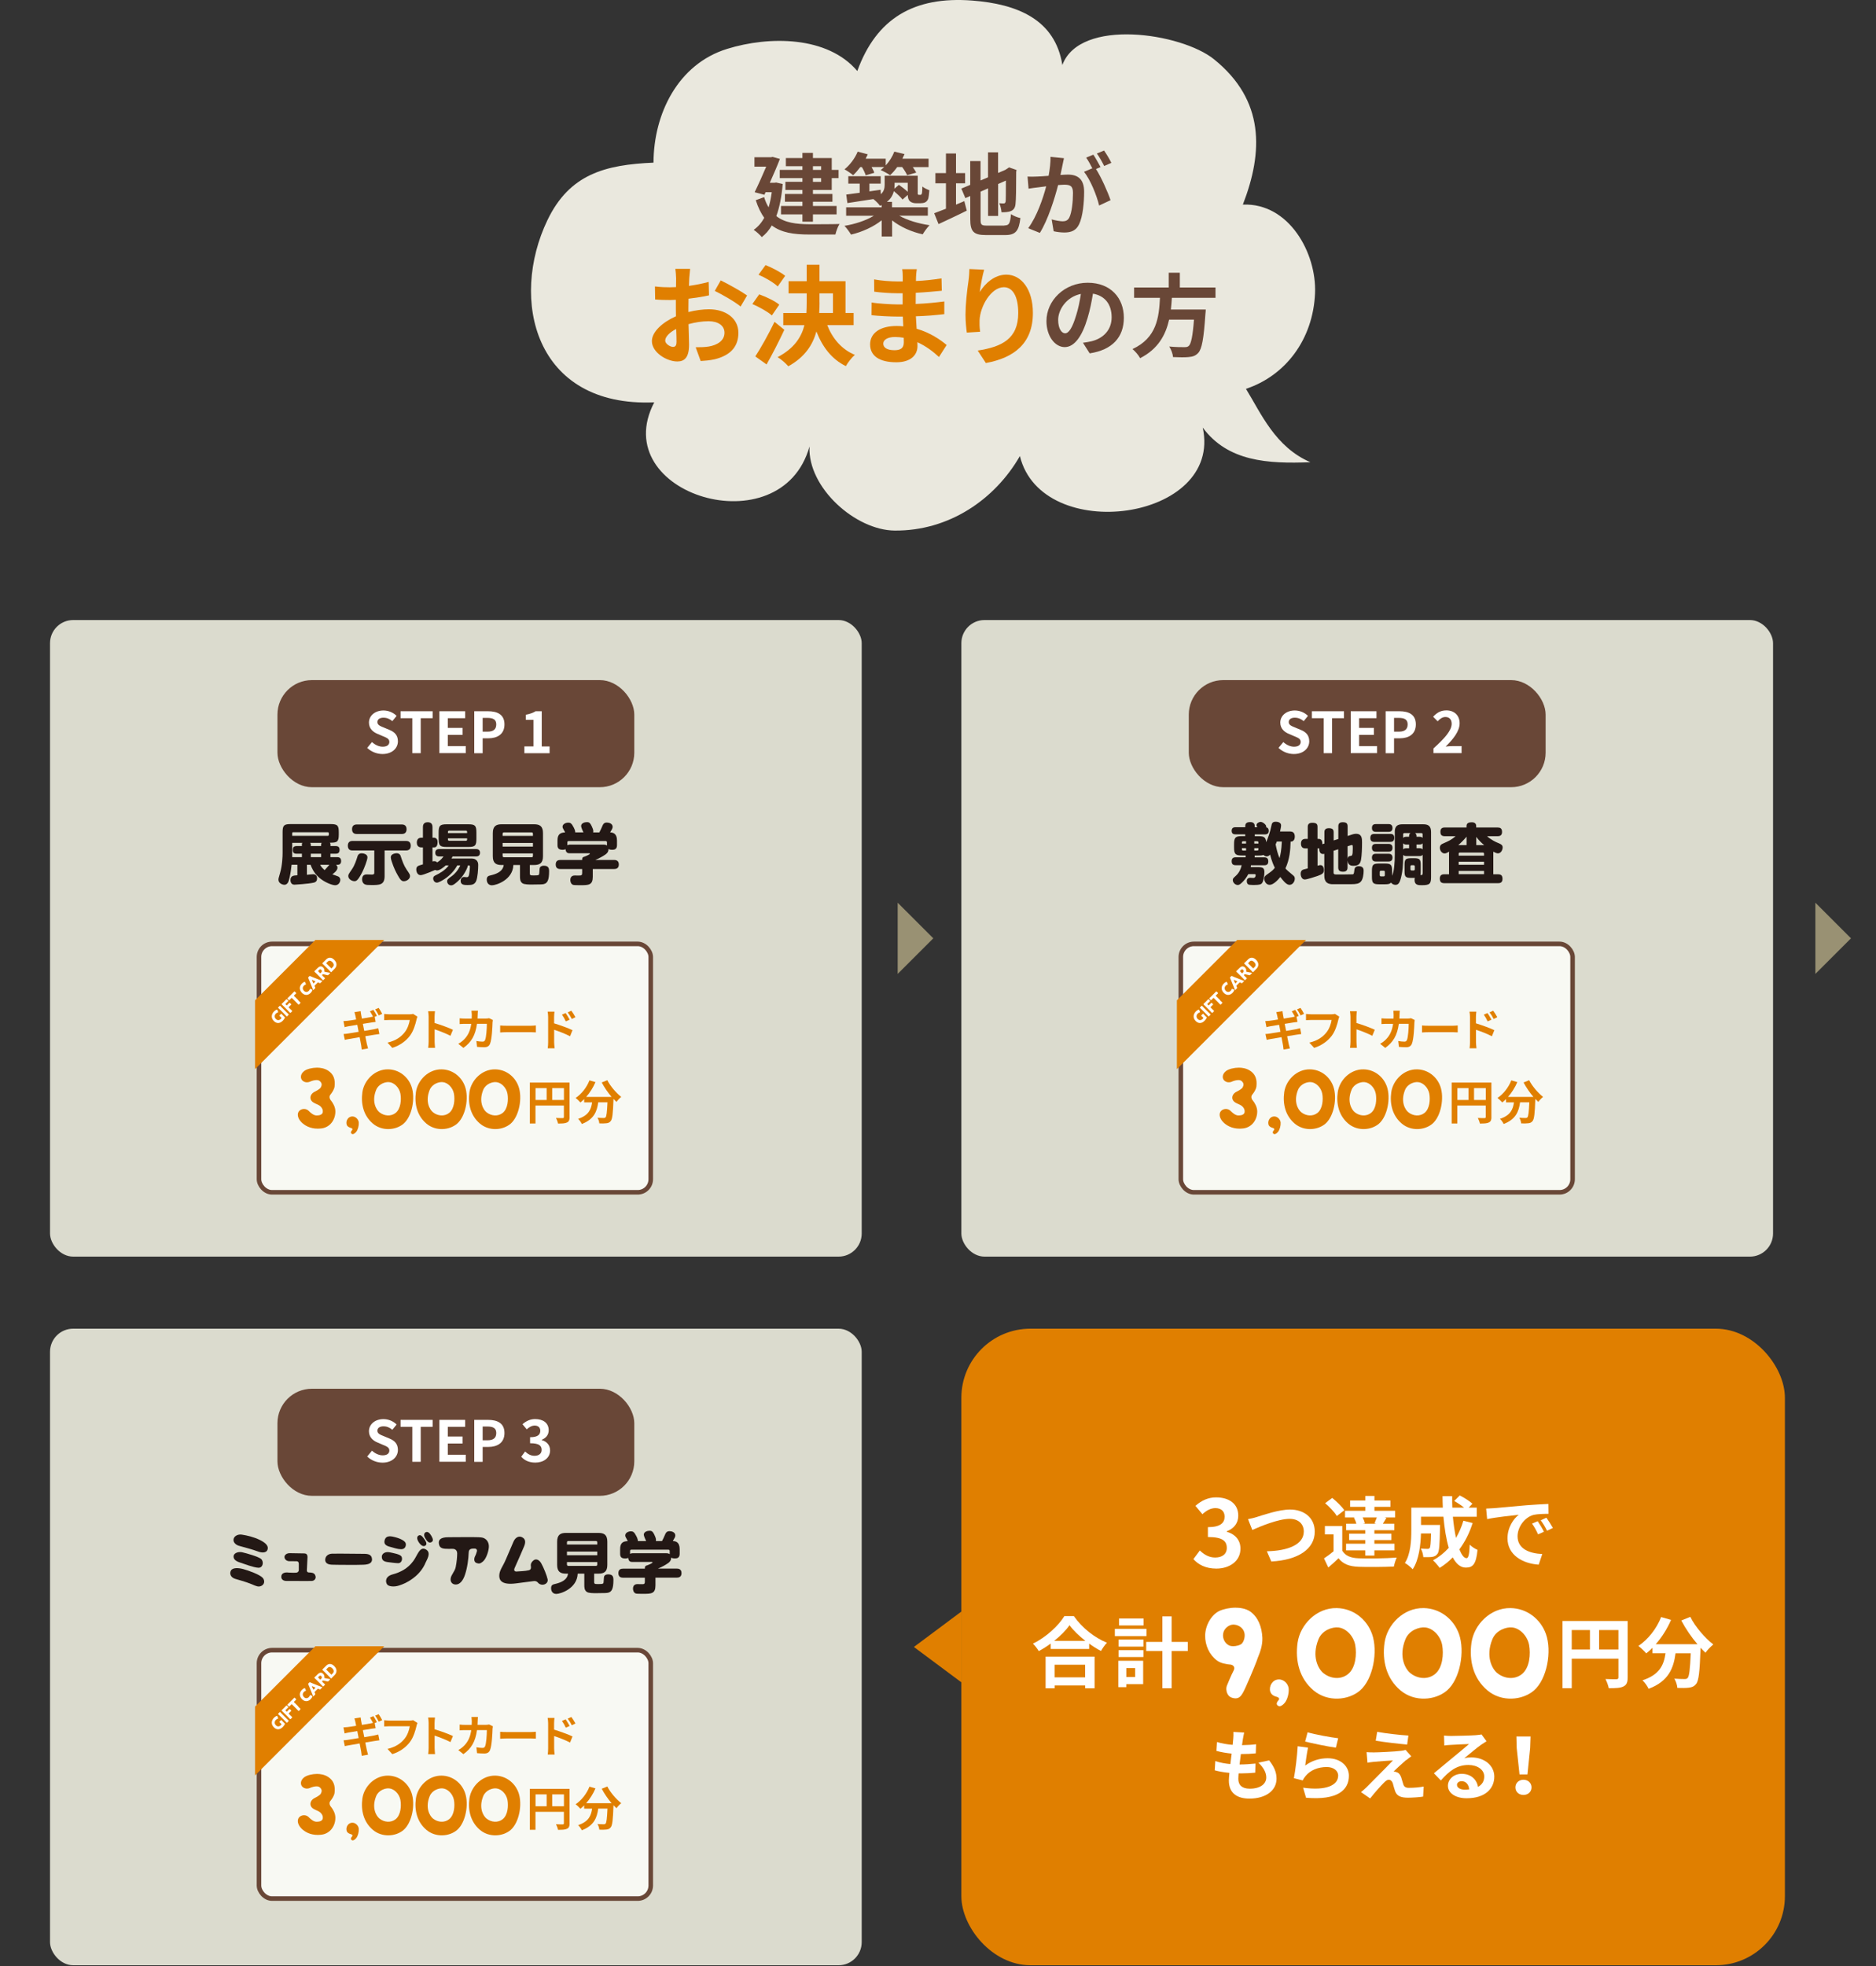
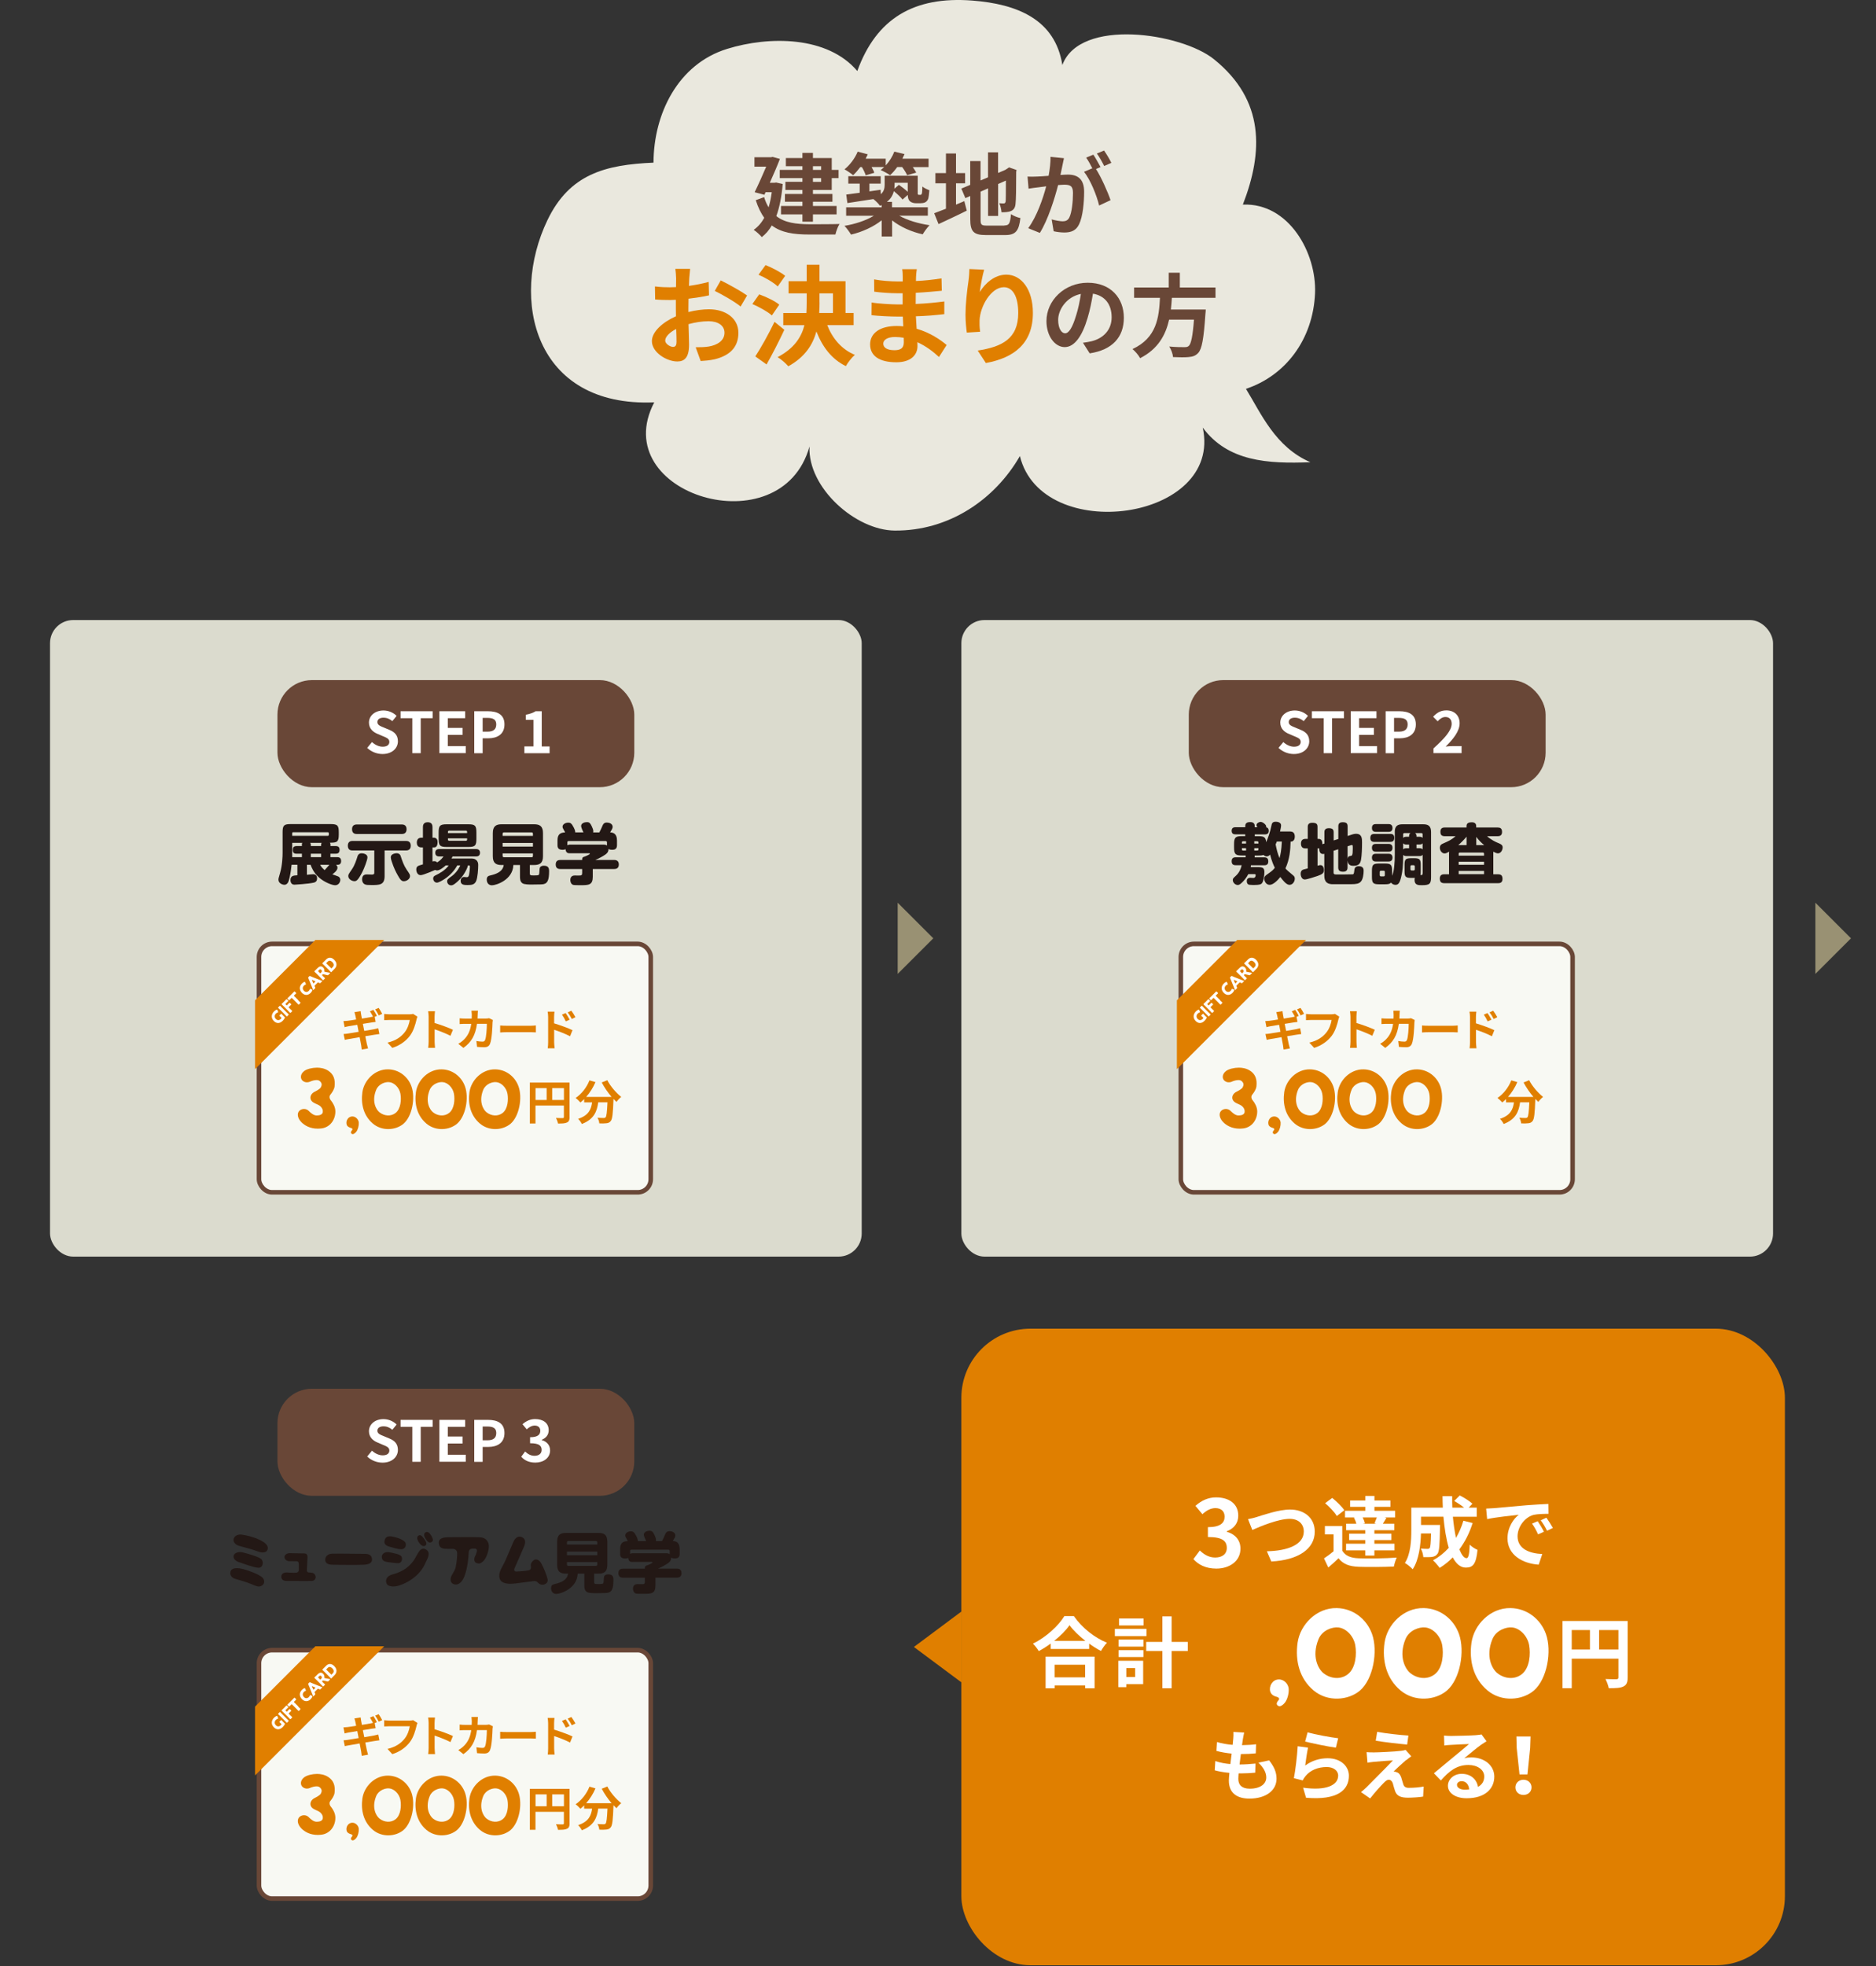
<svg xmlns="http://www.w3.org/2000/svg" id="_レイヤー_2" data-name="レイヤー 2" viewBox="0 0 375 392.9">
  <rect x="0" y="0" width="375" height="392.9" fill="#333333" stroke="none" />
  <defs>
    <style>
      .cls-1 {
        fill: none;
      }

      .cls-2 {
        fill: #f8f9f3;
        stroke: #694737;
        stroke-miterlimit: 10;
        stroke-width: .91px;
      }

      .cls-3 {
        fill: #694737;
      }

      .cls-4 {
        fill: #eae8de;
      }

      .cls-5 {
        fill: #fff;
      }

      .cls-6 {
        fill: #999173;
      }

      .cls-7 {
        fill: #e07f00;
      }

      .cls-8 {
        fill: #dbdbce;
      }

      .cls-9 {
        fill: #231815;
      }
    </style>
  </defs>
  <g id="_レイヤー_1-2" data-name="レイヤー 1">
    <g id="_レイヤー_1-2" data-name=" レイヤー 1-2">
      <g>
        <g>
          <path class="cls-4" d="m130.63,32.49c.04-9.74,4.87-19.69,14.74-22.73,8.38-2.59,20.03-2.6,26,4.43,3.82-10.53,11.34-14.97,22.97-14.08,8.99.69,16.58,3.76,18.02,12.88,3.51-9.47,23.79-6.42,30.32-1.14,10.15,8.19,9.84,18.5,5.76,29.03,9.24-.37,14.76,9.72,14.43,17.71-.39,9.24-5.91,16.48-13.81,19.11,3.04,4.94,5.85,11.63,12.88,14.66-8.55.34-16.51-.14-21.52-6.92,4.07,18.68-32.17,23.56-36.55,5.69-4.99,8.68-14.17,14.98-25.03,14.89-7.84-.07-17.39-8.56-17.03-16.8-5.62,20.19-40.63,9.55-31.03-8.82-24.01,1.02-28.94-20.61-21.35-36.41,4.42-9.21,11.54-11.07,21.21-11.49h-.01Z" />
          <g>
            <path class="cls-3" d="m156.46,36.75c-.22,2.58-.65,4.72-1.28,6.43,1.68,1.34,3.96,1.61,6.59,1.63,1.07,0,4.73,0,6.05-.05-.34.49-.69,1.5-.83,2.1h-5.28c-3.05,0-5.51-.36-7.43-1.81-.56.97-1.23,1.73-2.01,2.33-.32-.43-1.16-1.17-1.61-1.45.85-.6,1.55-1.39,2.11-2.42-.67-.9-1.23-2.06-1.7-3.51l1.68-.61c.23.8.54,1.46.89,2.04.27-.9.49-1.91.63-3.03h-1.23l-.24.52-1.95-.51c.78-1.59,1.64-3.54,2.31-5.11h-2.35v-1.88h3.31l.32-.07,1.46.4c-.54,1.41-1.28,3.13-2.02,4.77h.9l.38-.05,1.26.29h.04Zm3.94-3.54h-3.31v-1.63h3.31v-1.03h2.1v1.03h3.76v2.37h1.36v1.64h-1.36v2.37h-3.76v.8h3.9v1.55h-3.9v.85h4.73v1.68h-4.73v1.46h-2.1v-1.46h-4.28v-1.68h4.28v-.85h-3.5v-1.55h3.5v-.8h-3.4v-1.63h3.4v-.74h-4.53v-1.64h4.53s0-.74,0-.74Zm2.1,0v.74h1.64v-.74h-1.64Zm1.64,2.39h-1.64v.74h1.64v-.74Z" />
            <path class="cls-3" d="m171.97,33.38c-.47.63-.96,1.19-1.43,1.63-.4-.34-1.25-.92-1.73-1.17,1.08-.87,2.09-2.2,2.64-3.54l2.01.54c-.13.29-.27.58-.42.87h4.01v1.34c.72-.78,1.34-1.75,1.72-2.75l2.04.49c-.13.31-.27.61-.43.92h5.24v1.68h-3.16c.29.4.54.8.69,1.1l-1.82.52c-.18-.43-.58-1.08-.99-1.63h-.99c-.45.63-.94,1.19-1.43,1.63-.43-.33-1.37-.81-1.88-1.03.24-.18.47-.38.71-.6h-2.53c.24.42.45.83.56,1.14l-1.73.51c-.13-.45-.43-1.08-.76-1.64h-.32Zm7.79,9.72c1.55.9,3.87,1.59,6.05,1.9-.45.45-1.06,1.3-1.37,1.82-2.19-.47-4.44-1.46-6.11-2.78v3.22h-2.08v-3.25c-1.64,1.32-3.92,2.35-6.13,2.87-.31-.51-.88-1.32-1.32-1.75,2.11-.34,4.35-1.08,5.87-2.02h-5.53v-1.68h7.1v-.45c-.11.05-.22.09-.34.14-.23-.36-.9-1.03-1.32-1.34-1.88.29-3.72.56-5.19.8l-.23-1.7c.76-.09,1.68-.22,2.69-.36v-1.83h-2.28v-1.48h6.48v1.48h-2.26v1.55l2.24-.32.05.89c.63-.58.76-1.23.76-1.88v-1.81h6.61v3.18c0,.31-.02.49.04.54.04.07.09.09.16.09h.29c.09,0,.16,0,.22-.05.05-.04.11-.15.15-.36.04-.2.05-.67.07-1.25.32.29.96.58,1.39.74-.05.69-.13,1.43-.23,1.72-.13.32-.33.56-.6.7-.25.13-.65.18-.96.18h-.88c-.45,0-.94-.13-1.25-.43-.23-.25-.36-.54-.4-1.23l-1.03.92c-.36-.47-1.09-1.14-1.75-1.68-.18.78-.6,1.54-1.39,2.15h1.03v1.08h7.16v1.68h-5.73.02Zm-.94-6.58v.45c0,.25-.02.49-.04.74l.9-.78c.58.4,1.28.94,1.77,1.41v-1.82h-2.64,0Z" />
            <path class="cls-3" d="m191.1,40.89c.56-.23,1.12-.47,1.66-.7l.49,1.9c-1.91.96-3.98,1.91-5.64,2.69l-.87-2.17c.65-.24,1.44-.54,2.35-.9v-5.08h-2.11v-2.04h2.11v-3.92h2.01v3.92h1.82v2.04h-1.82v4.26h0Zm9.65,4.16c.99,0,1.17-.42,1.34-2.26.45.32,1.28.67,1.88.78-.29,2.53-.92,3.4-3.03,3.4h-3.85c-2.44,0-3.14-.67-3.14-3.16v-4.64l-.98.42-.8-1.91,1.77-.74v-4.75h2.06v3.87l1.5-.63v-4.99h2.01v4.12l1.43-.61.38-.25.38-.25,1.5.52-.07.36c0,3.43-.04,5.6-.13,6.34-.05.83-.38,1.27-.92,1.5-.52.23-1.3.25-1.88.25-.05-.54-.22-1.36-.45-1.81.31.04.71.04.87.04.22,0,.33-.07.4-.4.04-.29.05-1.61.05-4.17l-1.55.69v6.38h-2.01v-5.51l-1.5.65v5.56c0,1.07.16,1.23,1.26,1.23h3.49v-.03Z" />
            <path class="cls-3" d="m212.67,31.64c-.11.47-.22,1.03-.31,1.48-.11.54-.25,1.19-.38,1.84.6-.04,1.14-.07,1.5-.07,1.9,0,3.23.85,3.23,3.41,0,2.11-.25,4.97-1.01,6.52-.6,1.25-1.57,1.64-2.95,1.64-.67,0-1.54-.11-2.13-.25l-.4-2.37c.69.2,1.73.38,2.2.38.6,0,1.05-.18,1.34-.78.49-.99.72-3.13.72-4.9,0-1.43-.61-1.63-1.74-1.63-.29,0-.72.04-1.23.07-.7,2.71-2.01,6.92-3.65,9.56l-2.33-.94c1.73-2.35,2.96-5.93,3.6-8.37-.63.07-1.19.15-1.54.2-.51.05-1.43.18-1.99.27l-.2-2.42c.65.05,1.25.02,1.9,0,.56-.02,1.41-.07,2.31-.15.25-1.37.4-2.67.38-3.79l2.66.27.02.03Zm6.41,2.13c1.05,1.64,2.39,4.66,2.91,6.23l-2.28,1.07c-.47-1.99-1.74-5.15-3.02-6.74l1.66-.7c-.36-.69-.81-1.55-1.23-2.13l1.43-.6c.45.67,1.08,1.81,1.44,2.48l-.92.4h0Zm1.64-.6c-.38-.76-.96-1.82-1.46-2.49l1.43-.6c.49.69,1.16,1.82,1.46,2.46l-1.43.63Z" />
            <path class="cls-7" d="m137.59,62.36c1.45-.37,2.93-.56,4.12-.56,3.29,0,5.89,1.76,5.89,4.7,0,2.54-1.32,4.44-4.72,5.29-1,.22-1.97.3-2.82.35l-1-2.75c.98,0,1.88-.02,2.64-.15,1.73-.3,3.12-1.19,3.12-2.75,0-1.45-1.3-2.3-3.16-2.3-1.32,0-2.71.22-4.03.58.04,1.71.11,3.36.11,4.1,0,2.66-.98,3.36-2.36,3.36-2.1,0-5.07-1.8-5.07-4.07,0-1.88,2.19-3.81,4.81-4.96-.02-.5-.02-1-.02-1.49v-1.8c-.41.02-.8.04-1.15.04-.98,0-2.06-.02-2.99-.11l-.04-2.6c1.26.15,2.19.17,2.97.17.39,0,.8-.02,1.24-.04.02-.76.02-1.39.02-1.76,0-.45-.09-1.49-.15-1.88h2.95c-.04.39-.13,1.32-.17,1.86-.02.48-.04,1-.06,1.54,1.41-.2,2.82-.48,3.94-.8l.07,2.69c-1.21.28-2.69.5-4.1.67-.02.65-.02,1.3-.02,1.93v.76l-.02-.02Zm-2.36,6.02c0-.54-.02-1.52-.07-2.64-1.32.67-2.19,1.56-2.19,2.32,0,.65,1,1.26,1.56,1.26.39,0,.69-.2.69-.93h.01Zm8.84-12.35c1.65.8,4.14,2.21,5.27,3.01l-1.3,2.21c-1.02-.89-3.81-2.47-5.16-3.12l1.19-2.1Z" />
            <path class="cls-7" d="m154.29,63.03c-.82-.74-2.53-1.69-3.9-2.28l1.37-1.93c1.34.48,3.14,1.32,4.01,2.06l-1.47,2.14h0Zm2.49,2.88c-1.08,2.3-2.34,4.79-3.55,6.91l-2.25-1.6c1.08-1.65,2.62-4.38,3.84-6.91l1.97,1.6h0Zm-1.32-8.67c-.78-.76-2.47-1.76-3.84-2.34l1.41-1.93c1.32.52,3.05,1.43,3.92,2.15l-1.49,2.12Zm9.9,7.73c1.04,2.67,2.88,4.85,5.52,5.94-.61.52-1.41,1.54-1.8,2.25-2.82-1.39-4.66-3.79-5.89-6.93-.72,2.67-2.3,5.13-5.61,6.96-.46-.54-1.45-1.43-2.15-1.82,3.29-1.73,4.75-3.96,5.37-6.39h-4.23v-2.43h4.62c.04-.72.06-1.43.06-2.15v-1.78h-3.62v-2.43h3.62v-3.29h2.56v3.29h5.2v6.35h1.62v2.43h-5.29.02Zm-1.54-4.55c0,.72-.02,1.41-.07,2.12h2.75v-3.92h-2.69v1.8h.01Z" />
            <path class="cls-7" d="m187.71,71.35c-1.15-1.08-2.62-2.19-4.33-2.97.02.28.02.54.02.76,0,1.84-1.39,3.25-4.23,3.25-3.42,0-5.24-1.3-5.24-3.57s1.99-3.68,5.31-3.68c.45,0,.89.02,1.32.07-.04-.65-.06-1.32-.09-1.95h-1.1c-1.26,0-3.73-.11-5.16-.28l.02-2.54c1.24.24,4.03.39,5.18.39h1.02v-2.23h-1.02c-1.37,0-3.42-.13-4.66-.32l-.02-2.45c1.34.26,3.34.41,4.66.41h1.06v-.98c0-.39-.02-1.06-.11-1.47h2.92c-.06.43-.13.97-.15,1.52l-.02.84c1.67-.06,3.25-.24,5.11-.52l.06,2.47c-1.41.13-3.14.3-5.2.41l-.02,2.23c2.17-.09,3.96-.28,5.72-.5v2.53c-1.93.22-3.6.37-5.68.43.04.8.09,1.67.15,2.49,2.71.78,4.77,2.21,6,3.25l-1.54,2.4h.02Zm-7.06-3.86c-.56-.09-1.15-.15-1.75-.15-1.52,0-2.34.59-2.34,1.32,0,.8.76,1.32,2.23,1.32,1.15,0,1.88-.35,1.88-1.58,0-.24,0-.54-.02-.91Z" />
            <path class="cls-7" d="m196.72,53.91c-.31,1.06-.74,3.25-.87,4.44,1.02-1.65,2.88-3.47,5.31-3.47,2.99,0,5.31,2.93,5.31,7.65,0,6.07-3.73,8.97-9.4,10.01l-1.63-2.49c4.77-.74,8.1-2.3,8.1-7.5,0-3.32-1.1-5.16-2.88-5.16-2.53,0-4.75,3.81-4.85,6.63-.02.58-.02,1.28.11,2.27l-2.66.17c-.11-.82-.26-2.15-.26-3.58,0-1.99.28-4.66.61-6.87.11-.78.15-1.65.17-2.25l2.95.13v.02Z" />
            <path class="cls-3" d="m216.49,68.49c.69-.09,1.19-.18,1.66-.29,2.29-.54,4.06-2.19,4.06-4.79s-1.34-4.32-3.74-4.73c-.25,1.52-.56,3.18-1.07,4.86-1.06,3.61-2.62,5.82-4.57,5.82s-3.65-2.19-3.65-5.2c0-4.12,3.6-7.66,8.24-7.66s7.23,3.09,7.23,6.99-2.31,6.43-6.83,7.12l-1.34-2.11h.01Zm-1.39-5.42c.42-1.32.74-2.85.96-4.34-2.96.61-4.54,3.22-4.54,5.18,0,1.81.72,2.69,1.39,2.69.74,0,1.46-1.12,2.19-3.54h0Z" />
            <path class="cls-3" d="m234.25,59.5c-.05.78-.11,1.57-.2,2.35h6.97s-.02.65-.07.94c-.33,4.91-.7,6.94-1.43,7.73-.54.58-1.1.76-1.95.83-.67.07-1.88.06-3.09,0-.04-.61-.36-1.5-.76-2.11,1.25.13,2.51.13,3.03.13.4,0,.65-.04.87-.24.47-.4.8-1.97,1.05-5.26h-4.97c-.69,3.05-2.19,5.87-5.8,7.7-.31-.6-.96-1.35-1.52-1.82,4.88-2.26,5.29-6.38,5.49-10.24h-5.17v-2.06h6.92v-2.95h2.22v2.95h7.13v2.06h-8.74.02Z" />
          </g>
        </g>
        <rect class="cls-1" y="123.9" width="375" height="269" />
        <polygon class="cls-6" points="179.44 194.61 186.56 187.5 179.44 180.38 179.44 194.61" />
        <polygon class="cls-6" points="362.88 194.61 370 187.5 362.88 180.38 362.88 194.61" />
        <rect class="cls-8" x="192.17" y="123.9" width="162.25" height="127.2" rx="4.62" ry="4.62" />
-         <rect class="cls-8" x="10" y="265.5" width="162.25" height="127.2" rx="4.62" ry="4.62" />
        <rect class="cls-8" x="10" y="123.9" width="162.25" height="127.2" rx="4.62" ry="4.62" />
        <rect class="cls-7" x="192.17" y="265.5" width="164.62" height="127.2" rx="13.8" ry="13.8" />
        <polygon class="cls-7" points="192.23 321.98 182.68 329.1 192.23 336.21 192.23 321.98" />
        <g>
          <g>
            <rect class="cls-3" x="55.46" y="135.9" width="71.33" height="21.4" rx="6.89" ry="6.89" />
            <g>
              <path class="cls-5" d="m73.4,149.44l.96-1.16c.6.56,1.39.93,2.13.93.87,0,1.34-.37,1.34-.96,0-.62-.51-.82-1.26-1.13l-1.12-.48c-.85-.35-1.7-1.03-1.7-2.25,0-1.37,1.2-2.42,2.9-2.42.97,0,1.95.39,2.63,1.08l-.85,1.05c-.53-.44-1.09-.69-1.78-.69-.74,0-1.21.33-1.21.88,0,.6.6.81,1.31,1.1l1.1.46c1.02.42,1.69,1.06,1.69,2.28,0,1.37-1.15,2.54-3.08,2.54-1.12,0-2.24-.44-3.06-1.22h0Z" />
              <path class="cls-5" d="m82.43,143.51h-2.36v-1.39h6.41v1.39h-2.38v6.99h-1.68v-6.99h.01Z" />
              <path class="cls-5" d="m87.84,142.12h5.14v1.39h-3.47v1.94h2.95v1.4h-2.95v2.24h3.59v1.4h-5.27v-8.38h.01Z" />
              <path class="cls-5" d="m94.8,142.12h2.75c1.86,0,3.29.65,3.29,2.63s-1.44,2.78-3.24,2.78h-1.12v2.98h-1.68v-8.38h0Zm2.69,4.08c1.15,0,1.71-.49,1.71-1.45s-.61-1.3-1.77-1.3h-.95v2.75s1.01,0,1.01,0Z" />
              <path class="cls-5" d="m104.83,149.15h1.8v-5.3h-1.52v-1.03c.84-.16,1.42-.37,1.95-.7h1.23v7.04h1.57v1.35h-5.04v-1.35h0Z" />
            </g>
          </g>
          <g>
            <path class="cls-9" d="m66.05,169.06h1.02c.62,0,.81.26.81.8,0,.71-.55.73-.81.73h-1.02v.69h1.32c.24,0,.82,0,.82.78s-.61.75-.82.75h-.2c.11.09.29.26.29.58,0,.56-.7,1.08-1.03,1.32.2.08,1.11.37,1.21.44.11.07.38.22.38.67s-.33,1.07-1.03,1.07c-.58,0-2.13-.57-3.24-1.56-1.08-.96-1.5-2.07-1.66-2.52h-.74v1.99c.42-.04,1.07-.11,1.27-.11.61,0,.77.49.77.82,0,.44-.2.75-.66.86-1.07.25-3.82.41-3.88.41-.79,0-.79-.83-.79-.94,0-.87.67-.9,1.39-.94v-2.1h-1.16c-.05.61-.26,1.99-.45,2.77-.13.52-.33,1.23-1,1.23-.32,0-1.18-.26-1.18-1.02,0-.21.03-.33.34-1.4.44-1.52.49-3.33.49-3.95v-4.12c0-1.38.27-1.64,1.64-1.64h7.95c1.39,0,1.64.28,1.64,1.64v.46c0,1.49-.36,1.62-1.78,1.62.05.08.12.19.12.34v.33Zm-5.72-.3c0-.17.05-.26.11-.34h-2.03v2.03c0,.38,0,.57,0,.83h1.94v-.69h-1.03c-.25,0-.79,0-.79-.71,0-.54.16-.82.79-.82h1.03v-.3h-.01Zm-1.7-2.47c-.15,0-.22.07-.22.21v.52h7.1c.15,0,.22-.08.22-.22v-.29c0-.13-.07-.21-.22-.21h-6.88Zm3.5,2.77h2.06v-.3c0-.15.03-.19.11-.34h-2.3c.05.08.13.19.13.34,0,0,0,.3,0,.3Zm2.06,1.53h-2.06v.69h2.06v-.69Zm-.19,2.22c.24.44.44.67.9,1.06.15-.15.78-.9.94-1.06h-1.84Z" />
            <path class="cls-9" d="m76.88,175.07c0,1.78-1.04,1.78-2.61,1.78-.84,0-.99-.03-1.14-.07-.7-.17-.75-.86-.75-1.06,0-.99.71-.99,1-.99.14,0,.81.03.95.03.25,0,.49-.03.49-.36v-4.46h-4.37c-.2,0-.92,0-.92-.95,0-.74.45-.95.92-.95h10.72c.25,0,.94.04.94.94,0,.78-.49.96-.94.96h-4.29v5.12h0Zm-3.43-3.75c0,.52-.65,2.19-1.03,2.94-.87,1.69-1.19,1.82-1.58,1.82-.45,0-1.22-.38-1.22-1.02,0-.3.05-.38.74-1.38.54-.79.86-1.77,1.11-2.58.05-.16.2-.59.82-.59.19,0,1.16.07,1.16.8h0Zm6.87-6.57c.24,0,.95.03.95.94,0,.78-.49.96-.95.96h-9c-.2,0-.95,0-.95-.95,0-.74.45-.95.95-.95h9Zm-.24,6.28c.34,1.03.62,1.87,1.21,2.75.61.89.67.99.67,1.29,0,.58-.69,1.02-1.23,1.02-.38,0-.67-.17-1.2-1.15-.37-.66-.79-1.44-1.24-2.84-.13-.4-.17-.58-.17-.78,0-.8,1.11-.82,1.19-.82.19,0,.62.07.77.53Z" />
            <path class="cls-9" d="m89.12,172.91c-.33.29-1.16,1.02-1.76,1.02-.2,0-.3-.07-.37-.1,0,0-2.36,1.04-2.88,1.04-.9,0-.9-1.11-.9-1.15,0-.4.21-.58.33-.66.16-.09.25-.12,1-.34v-3.39h-.3c-.81,0-.92-.61-.92-.94,0-.57.24-1,.92-1h.3v-2.11c0-.22,0-.98.95-.98.88,0,.96.61.96.98v2.11h.32c.09,0,.7.05.7.84,0,.47-.08,1.1-.7,1.1h-.32v2.81c.14-.04.24-.05.36-.05.37,0,.49.14.57.25.74-.47,1.04-.89,1.28-1.2h-.83c-.19,0-.82,0-.82-.74s.62-.74.82-.74h7.3c.19,0,.82,0,.82.74s-.63.74-.82.74h-4.66c-.07.15-.09.19-.22.41h3.83c.44,0,.75,0,1.11.3.37.32.4.71.4,1,0,.78-.1,2.52-.42,3.22s-.86.78-1.73.78c-.67,0-1.36-.03-1.36-.84,0-.47.32-.77.66-.77.09,0,.5.04.58.04.32,0,.4-.27.45-.54.09-.42.16-1.1.16-1.53,0-.29-.1-.29-.37-.29-.4,1.35-1.35,2.59-2.22,3.34-.67.58-.92.65-1.17.65-.52,0-.79-.46-.79-.8s.1-.45,1.03-1.12c.3-.22,1.07-.9,1.6-2.06h-.61c-.59,1.08-1.48,2.02-2.51,2.7-.38.25-1.18.74-1.56.74-.44,0-.74-.42-.74-.82,0-.42.29-.56.57-.69.67-.32,1.85-.96,2.53-1.93h-.57v-.02Zm6.11-5.31c0,1.37-.25,1.64-1.64,1.64h-4.27c-1.38,0-1.64-.26-1.64-1.64v-1.25c0-1.36.25-1.64,1.64-1.64h4.27c1.36,0,1.64.24,1.64,1.64v1.25Zm-1.86-1.13v-.25c0-.15-.08-.24-.25-.24h-3.34c-.17,0-.24.11-.24.24v.25s3.83,0,3.83,0Zm0,1.05h-3.83v.25c0,.13.07.24.25.24h3.33c.19,0,.25-.11.25-.24v-.25Z" />
            <path class="cls-9" d="m105.91,174.49c0,.44.11.44.9.44.96,0,.96-.08.99-.49.05-.86.07-.96.14-1.11.07-.1.21-.34.79-.34.91,0,1.03.51,1.03,1.12,0,1.76-.34,2.39-1.08,2.55-.25.05-.45.09-2.35.09-.57,0-1.5,0-1.89-.25-.5-.34-.5-.94-.5-1.42v-2.23h-1.32c-.12,3.02-3.49,4.05-4.28,4.05-.71,0-1.04-.53-1.04-1.15s.34-.74.79-.84c2.3-.52,2.51-1.53,2.6-2.06h-.42c-1.14,0-1.76-.4-1.76-1.76v-4.62c0-1.41.69-1.76,1.76-1.76h6.5c1.11,0,1.77.37,1.77,1.76v4.62c0,1.32-.59,1.76-1.77,1.76h-.86v1.65h0Zm.62-7.46v-.42c0-.17-.08-.28-.26-.28h-5.52c-.2,0-.28.11-.28.28v.42h6.06Zm0,1.41h-6.06v.73h6.06v-.73Zm0,2.09h-6.06v.49c0,.16.08.28.28.28h5.52c.2,0,.26-.13.26-.28v-.49Z" />
            <path class="cls-9" d="m116.63,166.34c-.15-.29-.47-1.02-.47-1.27,0-.61.74-.79,1.16-.79.5,0,.67.22.95.79.17.34.33.75.33,1.03,0,.11-.03.2-.04.24h1.24c.25-.47.4-.79.53-1.11.22-.53.38-.87.98-.87.44,0,1.15.22,1.15.86,0,.29-.14.52-.5,1.12.53,0,1.37.17,1.37,1.6v.95c0,.79-.49.92-.95.92-.08,0-.53,0-.75-.17.01.66-.38.94-.63,1.12-.57.4-1.28.77-2.01,1.08h3.75c.22,0,.96,0,.96.9,0,.82-.58.91-.96.91h-4.25v1.55c0,1.65-.82,1.68-2.39,1.68-.5,0-1.24,0-1.49-.05-.53-.13-.61-.77-.61-.98,0-.91.74-.91.92-.91.17,0,.95.03,1.11,0,.28-.04.34-.17.34-.54v-.75h-4.33c-.25,0-.96,0-.96-.9,0-.78.51-.91.96-.91h4.33c0-.33,0-.57.5-.67.12-.04,1.04-.42,1.04-.58,0-.09-.09-.09-.16-.09h-3.87c-.26,0-.76,0-.83-.81-.15.08-.36.12-.55.12-.65,0-1.06-.18-1.06-.92v-.95c0-1.21.54-1.58,1.53-1.6-.49-.9-.52-.94-.52-1.14,0-.5.59-.82,1.14-.82.41,0,.67.12,1.11,1,.24.49.29.73.28.95h1.65Zm-3.21,2.56c.24-.13.46-.13.47-.13h6.48c.5,0,.74,0,.96.19v-.63c0-.16-.08-.27-.28-.27h-7.38c-.2,0-.26.12-.26.27v.58h0Z" />
          </g>
        </g>
        <g>
          <g>
            <rect class="cls-3" x="237.63" y="135.9" width="71.33" height="21.4" rx="6.89" ry="6.89" />
            <g>
              <path class="cls-5" d="m255.57,149.44l.96-1.16c.6.56,1.39.93,2.13.93.87,0,1.34-.37,1.34-.96,0-.62-.51-.82-1.26-1.13l-1.12-.48c-.85-.35-1.7-1.03-1.7-2.25,0-1.37,1.2-2.42,2.9-2.42.97,0,1.95.39,2.63,1.08l-.85,1.05c-.53-.44-1.09-.69-1.78-.69-.74,0-1.21.33-1.21.88,0,.6.6.81,1.31,1.1l1.1.46c1.02.42,1.69,1.06,1.69,2.28,0,1.37-1.15,2.54-3.08,2.54-1.12,0-2.24-.44-3.06-1.22h0Z" />
              <path class="cls-5" d="m264.6,143.51h-2.36v-1.39h6.41v1.39h-2.38v6.99h-1.68v-6.99h0Z" />
              <path class="cls-5" d="m270.01,142.12h5.14v1.39h-3.47v1.94h2.95v1.4h-2.95v2.24h3.59v1.4h-5.27v-8.38h0Z" />
              <path class="cls-5" d="m276.98,142.12h2.75c1.86,0,3.29.65,3.29,2.63s-1.44,2.78-3.24,2.78h-1.12v2.98h-1.68v-8.38h0Zm2.69,4.08c1.15,0,1.71-.49,1.71-1.45s-.61-1.3-1.77-1.3h-.95v2.75h1.01Z" />
              <path class="cls-5" d="m286.55,149.54c2.28-2.04,3.63-3.61,3.63-4.91,0-.85-.46-1.36-1.26-1.36-.61,0-1.12.4-1.54.86l-.91-.91c.77-.82,1.52-1.27,2.66-1.27,1.59,0,2.64,1.02,2.64,2.58s-1.26,3.15-2.79,4.65c.42-.05.98-.09,1.36-.09h1.82v1.4h-5.62v-.96h.01Z" />
            </g>
          </g>
          <g>
            <path class="cls-9" d="m257.94,166.16c.69,0,.88.5.88,1.02s-.19.7-.28.79c-.2.2-.33.2-.56.2-.04,1.66-.17,3.49-1.03,5.36.33.38.45.47,1.51,1.36.28.22.36.4.36.69,0,.57-.42,1.23-1.06,1.23s-1.33-.91-1.83-1.57c-.45.58-1.39,1.57-2.14,1.57-.65,0-1.07-.65-1.07-1.23,0-.45.3-.66.58-.86.87-.61,1.11-.78,1.53-1.32-.2-.38-.62-1.31-.95-2.63-.12.13-.32.35-.67.35-.07,0-.38,0-.66-.29-.29.13-.79.13-1.08.13h-.67v.36h1.9c.63,0,.82.3.82.84,0,.74-.59.74-.82.74h-2.65c0,.2-.03.27-.04.37h1.51c.96,0,1.22.24,1.22,1,0,.58-.12,1.87-.54,2.28-.15.13-.37.29-1.51.29-.13,0-.62,0-.94-.04-.37-.05-.53-.36-.53-.71,0-.69.58-.69.71-.69.09,0,.52.03.61.03.46,0,.46-.54.46-.57,0-.19-.17-.19-.24-.19h-1.23c-.41.79-.91,1.33-1.18,1.6-.46.46-.67.57-.94.57-.49,0-.98-.47-.98-.98,0-.3.07-.37.66-.91.58-.54.95-1.27,1.11-2.06h-1.19c-.62,0-.81-.29-.81-.83,0-.73.58-.75.81-.75h1.99v-.36h-.7c-1.37,0-1.62-.28-1.62-1.64v-.59c0-1.42.3-1.64,1.61-1.64h.62v-.36h-1.93c-.3,0-.78-.04-.78-.71,0-.71.57-.71.78-.71h1.94v-.26c0-.61.48-.77.95-.77.28,0,.94.04.94.77v.26h.56c-.08-.08-.21-.21-.21-.42,0-.38.52-.65.84-.65s1.11.49,1.11.94c0,.07,0,.1,0,.14.47.11.5.51.5.73,0,.69-.59.69-.78.69h-2.01v.36h.65c1.02,0,1.56.08,1.62,1.2.34-.7.84-2.16,1.04-3.22.09-.5.19-.87.87-.87.12,0,.44,0,.74.17.3.17.34.4.34.58,0,.32-.16.98-.21,1.2h2.08Zm-8.86,1.94h-.58c-.17,0-.25.09-.25.25v.21h.83v-.46Zm0,1.86v-.48h-.83v.23c0,.17.08.25.25.25h.58Zm1.64-1.86v.46h.83v-.21c0-.13-.05-.25-.25-.25h-.58Zm0,1.86h.58c.2,0,.25-.11.25-.25v-.23h-.83v.48Zm4.51-1.8c-.04.13-.09.25-.24.58.2.95.36,1.76.78,2.73.19-.69.38-1.53.46-3.31h-1,0Z" />
            <path class="cls-9" d="m264.74,168.54v-2.21c0-.25,0-.84.87-.84.79,0,.98.3.98.84v1.61l.93-.29v-2.51c0-.25,0-.84.87-.84.77,0,.99.26.99.84v1.91l.84-.28c.11-.04.49-.16.84-.16,1.2,0,1.2.99,1.2,1.72,0,1.16-.04,2.55-.2,3.45-.13.75-.45,1.23-1.48,1.23-.36,0-1.1,0-1.22-1.04v1.35c0,.22,0,.87-.87.87-.77,0-.99-.3-.99-.87v-3.62l-.93.3v4.37c0,.37.28.37.62.37.17,0,3.12,0,3.24-.03.21-.05.22-.26.29-.79.03-.29.09-.84.86-.84,1,0,1,.66,1,.95,0,.65-.13,1.76-.62,2.2-.35.34-.87.45-1.85.45-.52,0-3.75,0-3.91,0-1.03-.07-1.48-.58-1.48-1.74v-4.32c-.07,0-.15.03-.26.03-.73,0-.76-.78-.75-1.12h-.34v3.47c.34-.1.42-.13.57-.13.62,0,.69.7.69.99,0,.62-.29.83-1.27,1.18-.53.18-2.11.7-2.55.7-.58,0-.82-.66-.82-1.15,0-.3.1-.59.34-.74.17-.1.41-.16,1.08-.32v-4h-.46c-.2,0-.9,0-.9-.94,0-.78.45-.96.9-.96h.46v-2.38c0-.25,0-.84.91-.84s1.04.33,1.04.84v2.38h.23c.75,0,.74.78.73,1.06l.41-.13h.01Zm4.63.56v2.51c.07-.49.32-.54.66-.59.21-.03.38-.04.38-1.41,0-.69,0-.75-.19-.75-.04,0-.16,0-.2.03l-.66.22h.01Z" />
            <path class="cls-9" d="m277.88,166.63c.44,0,.82.11.82.78s-.36.82-.82.82h-3.14c-.21,0-.82,0-.82-.75,0-.66.29-.84.82-.84h3.14Zm.92-.36c0-1.24.59-1.56,1.56-1.56h4.13c1.01,0,1.57.34,1.57,1.56v8.97c0,1.36-.26,1.64-1.84,1.64-.7,0-1.46,0-1.46-1.06,0-.21.04-.32.07-.4h-.74c-1.11,0-1.33-.21-1.33-1.33v-1.27c0-1.11.22-1.33,1.33-1.33h.57c1.1,0,1.33.21,1.33,1.33v1.27c0,.37-.01.54-.06.76.37,0,.45,0,.45-.5v-3.55c-.13.17-.28.26-.67.26h-2.56c-.46,0-.58-.15-.66-.25,0,2.36-.17,3.33-.32,4.03-.34,1.69-.69,1.97-1.24,1.97-.3,0-.67-.15-.87-.45-.24.26-.47.34-1.27.34h-1.07c-1.25,0-1.48-.24-1.48-1.49v-1.16c0-1.27.22-1.5,1.49-1.5h1.05c1.25,0,1.49.22,1.49,1.5v.96c.22-.59.33-.98.42-1.84.09-.83.12-1.52.12-2.53v-4.37h-.01Zm-1.27-1.6c.21,0,.82,0,.82.77s-.56.78-.82.78h-2.47c-.22,0-.82,0-.82-.77,0-.73.49-.78.82-.78h2.47Zm0,3.96c.22,0,.82,0,.82.77s-.53.79-.82.79h-2.47c-.22,0-.82,0-.82-.78,0-.73.49-.78.82-.78h2.47Zm0,1.97c.21,0,.82,0,.82.77s-.59.78-.86.78h-2.43c-.21,0-.82,0-.82-.77s.55-.78.82-.78h2.47,0Zm-.71,3.64c0-.16-.09-.25-.24-.25h-.53c-.17,0-.25.11-.25.25v.63c0,.15.08.25.25.25h.53c.15,0,.24-.09.24-.25v-.63Zm3.66-6.79c.12-.16.28-.25.67-.25h.52c0-.36,0-.52.28-.73h-1.23c-.15,0-.24.09-.24.25v.73Zm0,2.3c.09-.12.2-.25.66-.25h.53v-.74h-.52c-.29,0-.51-.05-.67-.26v1.26h0Zm1.7,3.14c-.16,0-.24.09-.24.25v.56c0,.14.08.24.24.24h.38c.17,0,.25-.09.25-.24v-.56c0-.16-.09-.25-.25-.25h-.38Zm2.19-6.17c0-.16-.08-.25-.24-.25h-1.27c.28.21.29.38.29.73h.54c.48,0,.58.13.68.24v-.71h0Zm0,1.78c-.12.15-.2.25-.68.25h-.54v.74h.54c.4,0,.56.09.68.25v-1.24Z" />
            <path class="cls-9" d="m289.66,170.44c0-.13,0-.17.01-.26-.34.2-.62.36-.91.36-.5,0-.94-.53-.94-1.12s.36-.74.63-.86c1.22-.54,1.6-.7,2.52-1.47h-2.14c-.65,0-.9-.24-.9-.92,0-.82.65-.82.9-.82h4.32v-.3c0-.62.53-.74,1.06-.74.36,0,.87.12.87.74v.3h4.26c.5,0,.91.13.91.91,0,.83-.66.83-.91.83h-2.09c.87.78,1.82,1.18,1.9,1.22.87.36,1.22.5,1.22,1.03,0,.41-.29,1.18-.94,1.18-.21,0-.45-.08-.93-.34v4.52h.9c.67,0,.94.24.94.95,0,.82-.63.83-.94.83h-10.65c-.69,0-.94-.26-.94-.95,0-.83.66-.83.94-.83h.9v-4.26Zm3.5-1.57v-1.68c-.61.71-1.12,1.22-1.66,1.68h1.66Zm-1.58,2.11h5.07v-.37c0-.17-.09-.25-.25-.25h-4.57c-.17,0-.25.08-.25.25v.37Zm5.07,1.21h-5.07v.62h5.07v-.62Zm0,1.84h-5.07v.65h5.07v-.65Zm.03-5.16c-.57-.46-1.03-.91-1.58-1.64v1.64h1.58Z" />
          </g>
        </g>
        <g>
          <g>
            <rect class="cls-3" x="55.46" y="277.5" width="71.33" height="21.4" rx="6.89" ry="6.89" />
            <g>
              <path class="cls-5" d="m73.4,291.04l.96-1.16c.6.56,1.39.93,2.13.93.87,0,1.34-.37,1.34-.96,0-.62-.51-.82-1.26-1.13l-1.12-.48c-.85-.35-1.7-1.03-1.7-2.25,0-1.37,1.2-2.42,2.9-2.42.97,0,1.95.39,2.63,1.08l-.85,1.05c-.53-.44-1.09-.69-1.78-.69-.74,0-1.21.33-1.21.88,0,.6.6.81,1.31,1.1l1.1.46c1.02.42,1.69,1.06,1.69,2.28,0,1.37-1.15,2.54-3.08,2.54-1.12,0-2.24-.44-3.06-1.22h0Z" />
              <path class="cls-5" d="m82.43,285.11h-2.36v-1.39h6.41v1.39h-2.38v6.99h-1.68v-6.99h.01Z" />
              <path class="cls-5" d="m87.84,283.72h5.14v1.39h-3.47v1.94h2.95v1.4h-2.95v2.24h3.59v1.4h-5.27v-8.38h.01Z" />
              <path class="cls-5" d="m94.8,283.72h2.75c1.86,0,3.29.65,3.29,2.63s-1.44,2.78-3.24,2.78h-1.12v2.98h-1.68v-8.38h0Zm2.69,4.08c1.15,0,1.71-.49,1.71-1.45s-.61-1.3-1.77-1.3h-.95v2.75s1.01,0,1.01,0Z" />
              <path class="cls-5" d="m104.19,291.09l.78-1.05c.5.49,1.11.86,1.87.86.85,0,1.43-.42,1.43-1.17,0-.83-.49-1.34-2.31-1.34v-1.2c1.54,0,2.04-.53,2.04-1.28,0-.66-.41-1.04-1.12-1.05-.6.01-1.09.3-1.59.75l-.85-1.02c.73-.63,1.53-1.03,2.52-1.03,1.62,0,2.72.79,2.72,2.23,0,.91-.51,1.56-1.4,1.91v.06c.95.26,1.68.96,1.68,2.06,0,1.54-1.35,2.44-2.95,2.44-1.33,0-2.22-.5-2.81-1.17h-.01Z" />
            </g>
          </g>
          <g>
            <path class="cls-9" d="m46.16,313.84c.33-.62,1.47-.57,2.47-.3,1,.26,3.3,1.1,3.88,1.74.4.44.47,1.25-.26,1.61-.59.28-1,.07-1.94-.33-1.2-.5-2.81-.92-3.26-1.06-.99-.29-1.2-1.1-.89-1.66Zm.53-6.3c.12-.61.87-1.02,1.69-.88,1,.16,2.31.44,3.59,1.07,1.11.56,1.78,1.18,1.5,1.94-.28.75-1.32.59-1.99.32-.67-.27-3.16-.96-3.59-1.07-.77-.18-1.33-.75-1.2-1.37h0Zm0,3.41c.04-.59.9-.95,1.73-.77.95.22,3.18.86,3.74,1.31.62.5.45,1.8-.49,1.78s-3.12-.86-3.66-1.03c-.94-.29-1.36-.7-1.32-1.29Z" />
            <path class="cls-9" d="m63.11,315.1c0,.34-.21.76-.77.81-.15.01-.57.01-1.29.01-.79,0-1.78,0-2.55-.01h-1.22c-.26,0-.62-.05-.84-.28-.15-.15-.21-.33-.21-.57,0-.54.41-.85,1.12-.85h.03c.07,0,.17.01.32.03.24.01.58.03.95.03.17,0,.36,0,.51-.01.44-.03.57-.34.57-.53,0-.29,0-.51,0-.69,0-.21,0-.42,0-.59,0-.15-.05-.26-.13-.36-.08-.08-.19-.12-.3-.12-.46-.01-1.12-.01-1.43-.01-.52,0-.91-.29-.99-.71-.04-.19,0-.37.14-.53.2-.24.52-.36.9-.36h.03c.7.01,2.46.04,2.94.05.17.01.32.07.41.17.17.19.17.45.17.55,0,.17-.09,1.7-.13,2.67,0,.12.03.21.09.29.12.12.3.13.36.13h.03c.24,0,.38.01.65.08.44.11.62.53.62.79h0Z" />
            <path class="cls-9" d="m74.37,311.54c.01.26-.07.49-.21.66-.33.36-.96.45-1.53.47-.38.03-2.06.03-2.87.03-2.09,0-3.05-.03-3.47-.04-1.11-.05-1.28-.62-1.28-.96,0-.7.53-1.19,1.33-1.24.17-.01.94-.01,1.8-.01,1.5,0,2.14.01,3.47.03.59,0,1,.01,1.13.01.81,0,1.57.12,1.62,1.06h0Z" />
            <path class="cls-9" d="m76.32,311.13c-.04-.63.61-1.14,1.61-.94.71.16,2.05.38,2.31.82.28.44.09,1.36-.66,1.35-.75-.03-1.32-.13-2.01-.21-.88-.11-1.21-.38-1.25-1.02h0Zm.56-3.35c.2-.78.82-.94,1.89-.67,1.08.25,2.23.75,2.34,1.32.09.57-.19,1.15-.94,1.14-.74-.01-1.45-.29-2.09-.45-.88-.21-1.4-.54-1.2-1.33h0Zm.54,8.87c-.41-.49-.48-1.64,1.06-2.05,1.55-.42,3.01-1.15,4.11-2.64.86-1.13,1.28-3.04,2.52-2.36,1.2.66.2,2.07-.08,2.73-.26.66-1,1.97-2.43,3.02-1.24.92-2.03,1.2-2.83,1.47-1.08.36-2.09.15-2.35-.17Zm6.26-9.82c.37-.2.65.05,1.07.62.61.82.62,1.23.17,1.45-.42.21-1-.28-1.37-1-.2-.38-.25-.88.13-1.07Zm1.41-.65c.38-.2.77.09,1.13.71.38.66.44,1.06-.01,1.28-.52.26-.88-.25-1.27-.91-.21-.37-.24-.9.15-1.08Z" />
            <path class="cls-9" d="m96.6,311.98c-.65.54-.88.5-1.36.34-.46-.16-.58-.79-.24-1.43.11-.17.22-.54.32-.86.1-.33-.08-.61-.49-.59h-.28c-.82.03-.84.51-.86.81-.05,1.25-.25,2.94-.73,4.38-.4,1.25-1.06,1.98-1.81,1.99-.75.03-1.18-.53-1.06-1.24.11-.73.83-1.38,1-2.23.22-1.11.29-2.02.3-2.75,0-.34-.16-.94-1-.91-.3.01-.53.01-.69.01-1.11,0-1.78-.07-1.95-.92-.19-.87.29-1.41,1.89-1.41,1.87,0,5.61-.07,6.55.04.95.1,1.48.84,1.53,1.65.07.81-.49,2.57-1.14,3.12h.02Z" />
            <path class="cls-9" d="m107.52,316.24c-.25-.32-.61-.34-.87-.3-.75.09-1.94.25-3.54.46-2.94.37-3.31-.73-3.31-1.52,0-1.1.7-1.81,1.32-3.28.66-1.54,1.33-3.12,1.53-3.56.36-.79.99-1.18,1.64-.9.87.38.77,1.15.47,1.87-.13.36-1.31,3.01-1.89,4.32-.2.45-.03.73.42.69.65-.07,1.61-.05,2.42-.25.5-.13.44-.59.41-.78-.08-.53.14-.88.51-1.18.49-.41,1.15-.17,1.57.59.49.87,1.12,2.47,1.27,3.18.19.99-1.25,1.5-1.95.65h0Z" />
            <path class="cls-9" d="m118.77,316.09c0,.44.11.44.9.44.96,0,.96-.08.99-.49.05-.86.07-.96.14-1.11.07-.1.21-.34.79-.34.91,0,1.03.51,1.03,1.12,0,1.76-.34,2.39-1.08,2.55-.25.05-.45.09-2.35.09-.57,0-1.5.01-1.89-.25-.5-.34-.5-.94-.5-1.42v-2.23h-1.32c-.12,3.02-3.49,4.05-4.28,4.05-.71,0-1.04-.53-1.04-1.15s.34-.74.79-.84c2.3-.52,2.51-1.53,2.6-2.06h-.42c-1.13,0-1.76-.4-1.76-1.76v-4.62c0-1.41.69-1.76,1.76-1.76h6.5c1.11,0,1.77.37,1.77,1.76v4.62c0,1.32-.59,1.76-1.77,1.76h-.86v1.65h0Zm.62-7.46v-.42c0-.17-.08-.28-.26-.28h-5.52c-.2,0-.28.11-.28.28v.42h6.06Zm0,1.41h-6.06v.73h6.06v-.73Zm0,2.09h-6.06v.49c0,.16.08.28.28.28h5.52c.2,0,.26-.13.26-.28v-.49Z" />
            <path class="cls-9" d="m129.16,307.94c-.14-.29-.47-1.02-.47-1.27,0-.61.74-.79,1.16-.79.5,0,.67.22.95.79.17.34.33.75.33,1.03,0,.11-.03.2-.04.24h1.24c.25-.47.4-.79.53-1.11.22-.53.38-.87.98-.87.44,0,1.15.22,1.15.86,0,.29-.15.52-.5,1.12.53,0,1.37.17,1.37,1.6v.95c0,.79-.49.92-.95.92-.08,0-.53,0-.75-.17,0,.66-.38.94-.63,1.12-.57.4-1.28.77-2.01,1.08h3.75c.22,0,.96,0,.96.9,0,.82-.58.91-.96.91h-4.25v1.55c0,1.65-.82,1.68-2.39,1.68-.5,0-1.24,0-1.49-.05-.53-.13-.61-.77-.61-.98,0-.91.74-.91.92-.91.17,0,.95.03,1.11.01.28-.04.34-.17.34-.54v-.75h-4.33c-.25,0-.96-.01-.96-.9,0-.78.51-.91.96-.91h4.33c0-.33,0-.57.5-.67.12-.04,1.04-.42,1.04-.58,0-.09-.09-.09-.16-.09h-3.87c-.26,0-.77,0-.83-.81-.15.08-.36.12-.56.12-.65,0-1.06-.18-1.06-.92v-.95c0-1.21.54-1.58,1.53-1.6-.49-.9-.51-.94-.51-1.14,0-.5.59-.82,1.13-.82.41,0,.67.12,1.11,1,.24.49.29.73.28.95h1.66Zm-3.21,2.56c.24-.13.46-.13.48-.13h6.48c.5,0,.74.01.96.19v-.63c0-.16-.08-.27-.28-.27h-7.38c-.2,0-.26.12-.26.27v.58h0Z" />
          </g>
        </g>
        <g>
          <g>
            <path class="cls-5" d="m238.56,311.54l1.28-1.72c.82.8,1.82,1.41,3.06,1.41,1.39,0,2.33-.68,2.33-1.91,0-1.35-.8-2.19-3.78-2.19v-1.97c2.52,0,3.34-.87,3.34-2.09,0-1.08-.67-1.7-1.84-1.72-.98.02-1.78.48-2.6,1.22l-1.39-1.67c1.19-1.04,2.5-1.69,4.11-1.69,2.65,0,4.45,1.3,4.45,3.65,0,1.48-.83,2.56-2.3,3.13v.09c1.56.43,2.74,1.57,2.74,3.37,0,2.52-2.21,3.99-4.82,3.99-2.17,0-3.63-.82-4.6-1.91h.02Z" />
            <path class="cls-5" d="m251.34,303.09c1.19-.36,4.29-1.45,6.53-1.45,2.76,0,4.94,1.59,4.94,4.42,0,3.46-3.3,5.68-8.69,5.96l-.88-2.04c4.14-.09,7.38-1.3,7.38-3.95,0-1.44-.99-2.53-2.83-2.53-2.25,0-5.87,1.51-7.46,2.22l-.86-2.16c.56-.09,1.31-.29,1.87-.46h0Z" />
            <path class="cls-5" d="m268.31,309.85c.6,1.03,1.68,1.47,3.26,1.53,1.85.08,5.5.03,7.63-.14-.22.43-.48,1.28-.57,1.79-1.91.09-5.19.12-7.07.05-1.84-.08-3.07-.52-4-1.71-.62.6-1.25,1.19-2.04,1.85l-.86-1.82c.6-.39,1.3-.9,1.91-1.42v-3.37h-1.73v-1.68h3.47v4.93h0Zm-1.1-6.92c-.43-.76-1.45-1.82-2.32-2.56l1.41-1.05c.86.69,1.93,1.71,2.42,2.46l-1.51,1.16h0Zm3.66.29h-2.01v-1.33h4.06v-.79h-3.04v-1.27h3.04v-.91h1.82v.91h3.2v1.27h-3.2v.79h4.14v1.33h-2.13l.38.09c-.26.43-.49.84-.71,1.16h2.3v1.3h-3.99v.7h3.4v1.27h-3.4v.73h4.02v1.33h-4.02v1.04h-1.82v-1.04h-3.84v-1.33h3.84v-.73h-3.23v-1.27h3.23v-.7h-3.83v-1.3h2.04c-.09-.39-.28-.85-.48-1.21l.22-.05h0Zm3.89,1.16c.15-.34.32-.77.46-1.16h-2.83c.2.39.37.83.45,1.16l-.42.09h2.69l-.35-.09Z" />
            <path class="cls-5" d="m294.38,304.3c-.63,2.01-1.54,3.8-2.66,5.3.45,1.11.94,1.76,1.44,1.76.37,0,.56-.77.63-2.7.42.43,1.07.83,1.56,1.04-.29,2.86-.91,3.54-2.35,3.54-1.08,0-1.93-.77-2.61-2.04-.79.82-1.65,1.51-2.61,2.1-.28-.4-.94-1.16-1.33-1.51,1.19-.65,2.25-1.5,3.15-2.5-.52-1.74-.86-3.91-1.07-6.22h-4.48v1.65h3.81s-.02.48-.02.7c-.05,3.24-.14,4.62-.49,5.06-.29.4-.6.54-1.07.62-.4.06-1.07.06-1.77.05-.03-.54-.23-1.25-.51-1.71.56.05,1.08.06,1.33.06.22,0,.34-.03.46-.18.15-.22.22-.96.26-2.9h-2.01c-.06,2.25-.39,5.27-1.65,7.15-.32-.36-1.14-1.04-1.56-1.25,1.17-1.85,1.28-4.54,1.28-6.55v-4.51h6.3c-.03-.76-.06-1.51-.06-2.29h1.93c-.02.77,0,1.53.03,2.29h2.36c-.57-.46-1.34-.96-1.98-1.34l1.11-1.1c.85.43,1.98,1.14,2.52,1.65l-.74.79h1.61v1.82h-4.77c.14,1.54.36,3,.62,4.23.6-1.04,1.11-2.18,1.48-3.43l1.84.45.02-.03Z" />
            <path class="cls-5" d="m298.58,301.37c1.28-.11,3.81-.34,6.61-.59,1.58-.12,3.24-.22,4.32-.26l.02,1.98c-.82,0-2.13.02-2.95.2-1.85.49-3.23,2.47-3.23,4.28,0,2.52,2.35,3.43,4.94,3.55l-.71,2.12c-3.21-.2-6.24-1.93-6.24-5.25,0-2.21,1.22-3.94,2.25-4.71-1.33.14-4.54.48-6.32.86l-.2-2.1c.62-.02,1.21-.05,1.5-.08h.01Zm10.04,4.71l-1.17.52c-.39-.85-.71-1.45-1.21-2.15l1.14-.48c.37.55.94,1.48,1.24,2.1h0Zm1.79-.76l-1.16.56c-.42-.84-.77-1.41-1.27-2.09l1.13-.52c.39.54.97,1.45,1.3,2.05Z" />
          </g>
          <g>
            <path class="cls-5" d="m214.66,322.94c1.65,2.36,4.15,4.32,6.61,5.31-.45.48-.86,1.08-1.19,1.65-.79-.4-1.59-.91-2.36-1.47v1.07h-7.69v-1.08c-.76.56-1.57,1.07-2.39,1.51-.25-.45-.76-1.11-1.16-1.5,2.66-1.28,5.13-3.61,6.28-5.5h1.9Zm-5.65,8.09h9.79v6.33h-1.88v-.57h-6.1v.57h-1.81v-6.33h0Zm7.95-3.15c-1.28-1-2.43-2.11-3.17-3.13-.72,1.04-1.8,2.13-3.07,3.13h6.24Zm-6.15,4.77v2.52h6.1v-2.52h-6.1Z" />
            <path class="cls-5" d="m229.17,326.93h-6.32v-1.45h6.32v1.45Zm-.66,9.6h-3.37v.6h-1.59v-5.27h4.96v4.66h0Zm-4.91-8.91h4.96v1.41h-4.96v-1.41Zm0,2.12h4.96v1.37h-4.96v-1.37Zm4.99-4.94h-4.9v-1.39h4.9v1.39Zm-3.44,8.52v1.78h1.76v-1.78h-1.76Zm12.28-3.41h-3.23v7.44h-1.85v-7.44h-3.23v-1.82h3.23v-5.1h1.85v5.1h3.23v1.82Z" />
            <path class="cls-5" d="m253.91,338.02c-.3-1.09.44-2.39,1.67-2.43,1.07-.05,1.95.9,2.02,1.85.07.93-.25,2.13-.74,2.76-.49.62-1.02.86-1.3.69-.3-.14-.49-.42-.21-.86.14-.21.25-.3.3-.39.12-.28-.09-.49-.39-.56-.49-.12-1.16-.39-1.34-1.07h-.01Z" />
            <path class="cls-5" d="m274.26,326.5c1.23,3.45.23,9.04-2.41,11.31-2.32,1.97-6.44,2.34-9.27-.02-2.83-2.37-3.71-5.93-3.2-9.55.53-3.64,3.8-6.98,7.81-6.91,3.27.05,6,2.18,7.07,5.17h0Zm-4.8,8.02c1.57-1.27,1.76-4.03,1.44-5.82-.37-1.9-1.92-3.38-3.41-3.5-1.14-.12-3.2.53-3.94,2.37-1.41,3.48-.02,5.93.97,6.74,1.46,1.18,3.5,1.37,4.94.21h0Z" />
            <path class="cls-5" d="m291.64,326.5c1.23,3.45.23,9.04-2.41,11.31-2.32,1.97-6.44,2.34-9.27-.02-2.83-2.37-3.71-5.93-3.2-9.55.53-3.64,3.8-6.98,7.81-6.91,3.27.05,6,2.18,7.07,5.17h0Zm-4.8,8.02c1.57-1.27,1.76-4.03,1.44-5.82-.37-1.9-1.92-3.38-3.41-3.5-1.14-.12-3.2.53-3.94,2.37-1.41,3.48-.02,5.93.97,6.74,1.46,1.18,3.5,1.37,4.94.21h0Z" />
            <path class="cls-5" d="m309.02,326.5c1.23,3.45.23,9.04-2.41,11.31-2.32,1.97-6.44,2.34-9.27-.02-2.83-2.37-3.71-5.93-3.2-9.55.53-3.64,3.8-6.98,7.81-6.91,3.27.05,6,2.18,7.07,5.17h0Zm-4.8,8.02c1.58-1.27,1.76-4.03,1.44-5.82-.37-1.9-1.92-3.38-3.41-3.5-1.14-.12-3.2.53-3.94,2.37-1.41,3.48-.02,5.93.97,6.74,1.46,1.18,3.5,1.37,4.94.21h0Z" />
            <path class="cls-5" d="m325.36,335.19c0,1-.22,1.51-.86,1.81-.62.31-1.54.34-2.92.34-.09-.51-.4-1.36-.66-1.84.88.06,1.88.05,2.19.05.29-.02.4-.11.4-.37v-3.74h-9.33v5.9h-1.85v-13.43h13.03v11.29h0Zm-11.18-5.58h3.64v-3.89h-3.64v3.89Zm9.33,0v-3.89h-3.86v3.89h3.86Z" />
-             <path class="cls-5" d="m337.89,323.1c.97,1.96,2.9,4.2,4.59,5.5-.49.39-1.21,1.13-1.56,1.65-.32-.29-.65-.63-.99-.99v.11c-.17,4.66-.35,6.49-.9,7.13-.39.49-.8.65-1.41.73-.52.08-1.42.08-2.33.05-.03-.55-.28-1.33-.6-1.85.85.06,1.65.08,2.04.08.28,0,.45-.03.62-.22.31-.32.48-1.7.62-4.93h-3.04c-.39,2.96-1.39,5.61-5.39,7.1-.23-.53-.77-1.28-1.22-1.7,3.49-1.13,4.29-3.15,4.6-5.41h-2.61v-1.08c-.4.42-.82.79-1.24,1.11-.34-.42-1.13-1.16-1.57-1.48,1.93-1.3,3.63-3.43,4.55-5.78l1.98.57c-.76,1.77-1.84,3.47-3.06,4.86h8.34c-1.22-1.42-2.38-3.12-3.23-4.74l1.81-.73v.02Z" />
-             <path class="cls-5" d="m252.34,327.28c.05,1.55-.49,2.96-.92,3.99-.09.24-.16.45-.23.66-.35.96-2.28,5.59-2.77,6.38-.4.68-.77,1.06-1.48,1.06-.21,0-.42-.05-.66-.12-.4-.12-.73-.38-.92-.8-.26-.52-.3-1.17-.09-1.67.19-.49.8-1.95,1.34-3,.38-.75-.23-1.1-.59-1.15-.92-.07-2.02-.28-2.75-.82-1.53-1.15-2.39-3.03-2.37-5.02.05-2.04,1.22-4.08,2.82-4.88.87-.4,2.09-.66,3.24-.66.85,0,2.04.14,2.96.77,1.57,1.13,2.32,3.05,2.42,5.26Zm-3.59-.96c-.26-1.24-1.46-1.69-2.18-1.69h-.09c-.8.02-1.81.75-1.97,1.76-.19.99.35,2.04,1.22,2.42.21.09.45.14.75.14.61,0,1.29-.19,1.6-.4.4-.24.87-1.24.68-2.23Z" />
          </g>
          <g>
            <path class="cls-5" d="m253.69,351.76c1.02,1.3,1.48,2.38,1.48,3.67,0,2.3-2.07,3.97-5.42,3.97-2.41,0-4.11-1.05-4.11-3.6,0-.37.05-.91.11-1.54-1.11-.11-2.11-.28-2.93-.51l.11-1.85c.99.34,2.02.51,3.01.6.09-.68.17-1.39.26-2.09-1.07-.11-2.15-.29-3.04-.54l.11-1.78c.88.29,2.02.48,3.13.57.06-.46.09-.88.12-1.22.03-.42.06-.85.03-1.36l2.15.12c-.12.56-.2.96-.26,1.36-.05.26-.09.66-.17,1.16,1.1-.02,2.08-.08,2.81-.18l-.06,1.82c-.91.09-1.74.14-2.98.14-.09.68-.18,1.41-.26,2.08h.11c.94,0,2.07-.08,3.07-.18l-.05,1.82c-.86.08-1.76.14-2.7.14h-.62c-.03.45-.06.83-.06,1.11,0,1.25.77,1.95,2.29,1.95,2.13,0,3.3-.97,3.3-2.24,0-1.03-.59-2.02-1.57-2.96l2.15-.46h-.01Z" />
            <path class="cls-5" d="m260.9,352.79c1.39-1,2.9-1.45,4.49-1.45,2.69,0,4.25,1.65,4.25,3.5,0,2.8-2.21,4.94-8.57,4.39l-.59-2.01c4.59.65,7.01-.48,7.01-2.42,0-.99-.94-1.71-2.29-1.71-1.73,0-3.26.63-4.22,1.79-.28.34-.45.59-.57.89l-1.77-.45c.29-1.5.66-4.48.76-6.38l2.07.28c-.2.85-.46,2.69-.57,3.57Zm.48-6.64c1.45.45,4.77,1.03,6.11,1.19l-.46,1.88c-1.54-.2-4.96-.91-6.14-1.22l.49-1.85h0Z" />
            <path class="cls-5" d="m281.07,351.69c-.7.6-2.13,1.91-2.49,2.3.14,0,.42.05.57.12.45.14.72.46.94,1.04.14.42.28,1,.42,1.39.14.48.48.71,1.08.71,1.17,0,2.22-.11,3-.26l-.12,2.01c-.63.12-2.21.22-2.99.22-1.45,0-2.24-.31-2.61-1.31-.17-.45-.34-1.16-.45-1.54-.19-.54-.51-.74-.82-.74s-.63.25-.99.62c-.54.54-1.68,1.78-2.73,3.12l-1.82-1.27c.28-.22.66-.54,1.07-.94.79-.8,3.91-3.91,5.31-5.39-1.08.05-2.9.2-3.78.28-.53.05-.99.12-1.31.18l-.18-2.11c.35.03.91.05,1.47.05.73,0,4.2-.15,5.47-.32.28-.03.69-.12.86-.18l1.13,1.28c-.4.28-.73.55-1,.77l-.03-.03Zm.46-4.9l-.25,1.81c-1.61-.14-4.46-.46-6.28-.77l.29-1.77c1.71.32,4.65.65,6.24.74h0Z" />
            <path class="cls-5" d="m297.14,347.94c-.37.23-.73.46-1.07.7-.82.57-2.43,1.93-3.38,2.7.51-.14.94-.17,1.44-.17,2.6,0,4.57,1.62,4.57,3.84,0,2.41-1.84,4.32-5.53,4.32-2.13,0-3.74-.97-3.74-2.5,0-1.24,1.13-2.38,2.75-2.38,1.88,0,3.03,1.16,3.26,2.61.83-.45,1.25-1.16,1.25-2.08,0-1.37-1.39-2.3-3.16-2.3-2.35,0-3.88,1.25-5.51,3.1l-1.39-1.44c1.08-.88,2.92-2.44,3.83-3.18.85-.71,2.44-1.99,3.19-2.66-.79.02-2.89.11-3.69.17-.42.02-.9.06-1.25.12l-.06-1.99c.43.05.96.08,1.39.08.8,0,4.08-.08,4.94-.15.63-.05.99-.11,1.17-.15l.99,1.36h0Zm-3.46,9.62c-.09-.99-.66-1.64-1.5-1.64-.57,0-.94.34-.94.73,0,.57.65.96,1.54.96.32,0,.62-.02.9-.05Z" />
            <path class="cls-5" d="m302.92,357.16c0-.88.69-1.53,1.61-1.53s1.61.65,1.61,1.53-.69,1.51-1.61,1.51-1.61-.62-1.61-1.51Zm.26-7.87l-.06-2.3h2.83l-.08,2.3-.54,5.28h-1.59l-.56-5.28Z" />
          </g>
        </g>
        <g>
          <g>
            <rect class="cls-2" x="51.77" y="188.61" width="78.31" height="49.64" rx="2.61" ry="2.61" />
            <g>
              <polygon class="cls-7" points="50.98 199.89 50.98 213.64 76.8 187.83 63.04 187.83 50.98 199.89" />
              <g>
                <path class="cls-5" d="m56.91,203.21c.06.06.06.09.03.16-.07.17-.23.41-.42.6-.65.65-1.3.53-1.77.06-.62-.62-.51-1.38.04-1.94.16-.16.36-.28.52-.34.05-.02.08-.02.1,0,0,0,.02.03.03.06l.16.37s.03.07,0,.09c0,0-.03.02-.07.03-.12.04-.26.12-.36.22-.33.33-.36.76-.02,1.1.35.35.72.25,1-.03.03-.03.06-.07.08-.1.05-.07.05-.09,0-.15l-.04-.04c-.1-.1-.29-.28-.31-.29-.05-.05-.05-.07,0-.13l.27-.27c.06-.06.08-.06.13,0,.02.02.2.21.29.31l.3.3h.04Z" />
                <path class="cls-5" d="m57.4,203.07c-.06.06-.08.06-.13,0-.02-.02-.29-.3-.41-.43l-.81-.81c-.13-.13-.41-.4-.43-.41-.05-.05-.05-.07,0-.13l.28-.28c.06-.06.08-.06.13,0,.02.02.29.3.41.43l.81.81c.13.13.41.4.43.41.05.05.05.08,0,.13l-.28.28Z" />
                <path class="cls-5" d="m57.95,201.55c.13.13.41.4.43.41.05.05.05.08,0,.13l-.28.28c-.06.06-.08.06-.13,0-.02-.02-.29-.3-.41-.43l-.82-.82c-.13-.13-.4-.39-.42-.4-.05-.05-.05-.08,0-.13.02-.02.23-.22.34-.33l.19-.19c.11-.11.35-.36.37-.38.05-.05.07-.05.13,0l.25.25c.06.06.06.08,0,.13-.02.02-.26.26-.38.37l-.12.12c-.06.06-.06.08,0,.14l.16.16c.06.06.07.06.13,0l.07-.07c.11-.11.35-.36.37-.38.05-.05.07-.05.13,0l.23.23c.06.06.06.08,0,.13-.02.02-.26.25-.38.37l-.06.06c-.06.06-.06.08,0,.14l.19.19v.02Z" />
                <path class="cls-5" d="m59.61,199.9c.13.13.41.4.43.41.05.05.05.07,0,.13l-.28.28c-.06.06-.08.06-.13,0-.02-.02-.29-.3-.41-.43l-.84-.84c-.06-.06-.08-.06-.14,0l-.05.05c-.09.09-.3.31-.32.33-.05.05-.07.05-.13,0l-.25-.25c-.06-.06-.06-.08,0-.13.02-.02.26-.26.38-.37l.56-.56c.11-.11.35-.36.37-.38.05-.05.07-.05.13,0l.25.25c.06.06.06.08,0,.13-.02.02-.24.23-.33.32l-.05.05c-.06.06-.06.08,0,.14l.84.84-.03.03Z" />
                <path class="cls-5" d="m62.45,197.77s.02.05,0,.1c-.07.19-.21.39-.36.54-.55.55-1.23.5-1.72,0-.54-.54-.63-1.27,0-1.89.14-.14.3-.25.48-.32.05-.02.08-.02.1,0,0,0,.02.03.03.06l.17.36c.02.05.03.07,0,.09,0,0-.03.02-.07.03-.11.04-.23.11-.32.2-.34.34-.29.75,0,1.05.26.26.64.32.97,0,.1-.1.18-.21.21-.33,0-.03.02-.05.03-.06.02-.02.04,0,.09,0l.31.14s.05.02.06.03h.01Z" />
                <path class="cls-5" d="m62.9,196.94s-.04.07-.02.12c.03.06.06.13.13.27.04.08.03.1-.03.16l-.3.3s-.06.05-.08.03c0,0-.02-.03-.03-.06-.11-.29-.17-.45-.23-.58l-.48-1.18c-.07-.16-.14-.35-.24-.57-.03-.08-.03-.1.03-.17l.19-.19c.06-.06.08-.06.17-.03.23.1.42.18.56.24l1.18.47c.15.06.31.12.6.23.03,0,.05.02.06.03.02.02,0,.04-.03.08l-.33.33c-.06.06-.08.07-.16.03-.14-.07-.21-.1-.27-.13s-.08-.02-.12.02l-.6.6h0Zm-.29-.5s.02.04.03.05c.02.02.04,0,.08-.03l.29-.29s.05-.06.03-.08c0,0-.03-.02-.05-.03l-.57-.25s-.05,0-.06,0,0,.03,0,.06l.25.57h0Z" />
                <path class="cls-5" d="m64.5,195.01c.13.13.41.4.43.41.05.05.05.07,0,.13l-.28.28c-.06.06-.08.06-.13,0-.02-.02-.29-.3-.41-.43l-.82-.82c-.13-.13-.4-.39-.42-.4-.05-.05-.05-.08,0-.14.02-.02.23-.22.34-.33l.29-.29c.33-.33.72-.46,1.1-.09.22.22.28.49.24.74,0,.05,0,.08.01.09s.03.02.07.03l.2.04c.25.05.45.09.82.16.03,0,.05,0,.06.02.01,0,0,.04-.03.07l-.34.34c-.06.06-.09.07-.17.05-.26-.06-.46-.11-.63-.15l-.19-.04c-.08-.02-.11,0-.17.05l-.05.05c-.06.06-.06.08,0,.14l.07.07v.02Zm-.56-.56c.06.06.08.06.14,0l.13-.14c.15-.15.19-.33.01-.51-.15-.15-.28-.12-.41,0l-.18.18c-.06.06-.06.08,0,.14l.31.31h0Z" />
                <path class="cls-5" d="m66.58,193.89c-.11.11-.32.33-.33.34-.05.05-.08.05-.13,0-.02-.02-.28-.29-.4-.42l-.83-.83c-.13-.13-.4-.39-.42-.4-.05-.05-.05-.08,0-.14.02-.02.23-.22.34-.33l.4-.4c.44-.44,1.03-.49,1.6.08.64.64.54,1.33.08,1.79l-.31.31Zm-.42-.44c.06.06.08.06.14,0l.22-.22c.27-.27.26-.63-.11-1-.28-.28-.61-.36-.86-.11l-.28.28c-.06.06-.06.08,0,.14l.89.89v.02Z" />
              </g>
            </g>
          </g>
          <g>
            <g>
              <path class="cls-7" d="m72.82,206c.79-.13,1.51-.25,1.9-.33.34-.07.67-.15.89-.21l.23,1.16c-.23.02-.59.08-.92.13-.42.07-1.13.19-1.9.31.14.71.27,1.3.32,1.58.06.26.15.58.23.86l-1.26.22c-.05-.32-.07-.62-.12-.88-.04-.24-.16-.85-.3-1.59-.89.15-1.72.29-2.09.36-.38.07-.68.12-.87.18l-.25-1.17c.23,0,.63-.06.91-.1.4-.06,1.22-.19,2.1-.34l-.27-1.4c-.77.12-1.45.24-1.72.28-.31.06-.54.11-.81.19l-.24-1.21c.28-.02.54-.04.81-.06.31-.04.98-.13,1.73-.26-.07-.37-.13-.66-.16-.8-.05-.25-.12-.46-.18-.67l1.24-.2c.03.18.05.47.1.68.02.12.07.41.15.81.74-.12,1.4-.23,1.72-.29.16-.03.33-.07.5-.11-.18-.34-.41-.76-.61-1.06l.69-.29c.22.32.54.88.7,1.2l-.44.19.19,1.02c-.19.02-.54.07-.81.11l-1.75.28.28,1.39v.02Zm2.89-3.1c-.18-.37-.47-.88-.71-1.21l.69-.29c.24.33.55.88.71,1.19l-.69.31Z" />
              <path class="cls-7" d="m83.44,203.17c-.08.17-.15.42-.19.61-.2.86-.58,2.22-1.31,3.19-.8,1.05-1.96,1.92-3.52,2.42l-.96-1.05c1.73-.41,2.72-1.17,3.43-2.06.58-.73.91-1.73,1.02-2.47h-4.08c-.39,0-.81.03-1.04.04v-1.24c.26.02.76.07,1.05.07h4.05c.18,0,.46-.02.69-.08l.86.55v.02Z" />
              <path class="cls-7" d="m90.05,206.98c-.9-.47-2.22-.98-3.17-1.3v2.48c0,.25.05.87.08,1.22h-1.37c.05-.34.09-.87.09-1.22v-5.03c-.01-.31-.04-.75-.1-1.06h1.37c-.03.3-.08.69-.08,1.06v1.29c1.18.34,2.86.96,3.67,1.35l-.5,1.21h.01Z" />
              <path class="cls-7" d="m98.52,203.83c-.03.15-.06.37-.06.46-.03.95-.13,3.39-.51,4.29-.19.45-.53.68-1.13.68-.5,0-1.03-.03-1.46-.07l-.13-1.17c.43.08.89.12,1.23.12.28,0,.4-.1.5-.31.25-.55.36-2.31.36-3.25h-1.97c-.32,2.32-1.15,3.7-2.72,4.81l-1.02-.82c.37-.2.8-.5,1.15-.86.81-.81,1.25-1.79,1.44-3.12h-1.16c-.3,0-.78,0-1.16.04v-1.15c.37.04.82.06,1.16.06h1.25c0-.25.02-.5.02-.77,0-.19-.03-.6-.06-.81h1.29c-.03.2-.04.57-.05.78,0,.27-.02.53-.03.79h1.65c.22,0,.45-.03.67-.07l.76.37h-.02Z" />
              <path class="cls-7" d="m99.98,204.92c.31.03.95.05,1.41.05h4.71c.4,0,.8-.05,1.02-.06v1.38c-.21,0-.65-.04-1.02-.04h-4.71c-.5,0-1.09.03-1.41.06v-1.38h0Z" />
              <path class="cls-7" d="m110.77,204.49c1.17.35,2.86.97,3.67,1.36l-.49,1.22c-.91-.48-2.23-.99-3.18-1.3v2.48c0,.25.05.86.1,1.22h-1.38c.05-.34.09-.87.08-1.22v-5.04c0-.32-.04-.74-.1-1.06h1.37c-.04.3-.08.69-.08,1.06v1.28h0Zm2.33-.39c-.26-.55-.45-.9-.77-1.35l.74-.32c.25.37.6.93.8,1.32l-.76.34h-.01Zm1.2-.49c-.28-.55-.49-.88-.82-1.31l.73-.34c.25.35.62.9.82,1.3l-.74.36h0Z" />
            </g>
            <g>
              <path class="cls-7" d="m69.29,224.69c-.2-.72.29-1.57,1.1-1.6.7-.03,1.28.6,1.33,1.22.04.61-.17,1.41-.49,1.82s-.67.57-.86.46c-.2-.09-.32-.28-.14-.57.09-.14.17-.2.2-.26.08-.18-.06-.32-.26-.37-.32-.08-.76-.26-.89-.7h.01Z" />
              <path class="cls-7" d="m82.25,217.09c.81,2.28.15,5.96-1.59,7.46-1.53,1.3-4.25,1.54-6.11-.02s-2.45-3.91-2.11-6.3c.35-2.4,2.51-4.6,5.15-4.55,2.15.03,3.96,1.44,4.66,3.41Zm-3.16,5.29c1.04-.84,1.16-2.66.95-3.84-.24-1.25-1.27-2.23-2.25-2.31-.75-.08-2.11.35-2.6,1.56-.93,2.29-.02,3.91.64,4.45.96.78,2.31.9,3.26.14Z" />
              <path class="cls-7" d="m92.95,217.09c.81,2.28.15,5.96-1.59,7.46-1.53,1.3-4.25,1.54-6.11-.02s-2.45-3.91-2.11-6.3c.35-2.4,2.51-4.6,5.15-4.55,2.15.03,3.96,1.44,4.66,3.41Zm-3.16,5.29c1.04-.84,1.16-2.66.95-3.84-.24-1.25-1.27-2.23-2.25-2.31-.75-.08-2.11.35-2.6,1.56-.93,2.29-.02,3.91.64,4.45.96.78,2.31.9,3.26.14Z" />
              <path class="cls-7" d="m103.65,217.09c.81,2.28.15,5.96-1.59,7.46-1.53,1.3-4.25,1.54-6.11-.02s-2.45-3.91-2.11-6.3c.35-2.4,2.51-4.6,5.15-4.55,2.15.03,3.96,1.44,4.66,3.41Zm-3.16,5.29c1.04-.84,1.16-2.66.95-3.84-.24-1.25-1.27-2.23-2.25-2.31-.75-.08-2.11.35-2.6,1.56-.93,2.29-.02,3.91.64,4.45.96.78,2.31.9,3.26.14Z" />
              <path class="cls-7" d="m113.86,223.2c0,.61-.13.92-.53,1.1-.38.19-.94.21-1.78.21-.06-.31-.25-.83-.41-1.12.54.04,1.15.03,1.34.03.18,0,.24-.07.24-.23v-2.28h-5.68v3.59h-1.13v-8.18h7.94v6.88h.01Zm-6.81-3.4h2.22v-2.37h-2.22v2.37Zm5.68,0v-2.37h-2.35v2.37h2.35Z" />
              <path class="cls-7" d="m121.39,215.83c.59,1.19,1.77,2.56,2.79,3.35-.3.24-.73.69-.95,1.01-.2-.18-.4-.39-.6-.6v.07c-.1,2.84-.22,3.95-.55,4.35-.23.3-.49.4-.86.44-.32.05-.87.05-1.42.03-.02-.34-.17-.81-.37-1.13.52.04,1.01.05,1.24.05.17,0,.27-.02.38-.13.19-.2.29-1.03.38-3h-1.85c-.24,1.81-.85,3.41-3.28,4.33-.14-.32-.47-.78-.74-1.03,2.12-.69,2.61-1.92,2.8-3.29h-1.59v-.66c-.24.25-.5.48-.75.68-.21-.25-.69-.71-.96-.9,1.18-.79,2.21-2.09,2.77-3.52l1.2.35c-.46,1.08-1.12,2.12-1.86,2.96h5.08c-.74-.87-1.45-1.9-1.97-2.89l1.1-.44v-.03Z" />
              <path class="cls-7" d="m66.15,219.89c.41.52.88,1.3.89,2.17.02,1.66-1.03,3.16-2.69,3.41-.28.03-.56.06-.83.06-1.58,0-2.64-.66-3.25-1.27-.81-.81-.88-1.66-.56-2.14.41-.61,1.41-.72,1.97-.17.45.45.95.88,1.5.94h.23c.47,0,1.05-.17,1.11-.66.12-.77-.58-1.31-.89-1.45l-.24-.11c-.55-.24-1.06-.45-1.27-.97-.23-.61.17-1.22.69-1.5.44-.23,1.16-.59,1.33-.94.19-.38.3-.8-.22-1.24-.14-.12-.36-.2-.64-.2-.41,0-.95.16-1.11.23-.64.33-1.24.28-1.69-.11-.22-.19-.34-.5-.33-.81.02-.42.25-.81.67-1.13.56-.41,1.64-.66,2.55-.66.61,0,1.5.11,2.27.63,1.09.74,1.39,1.75,1.24,3.13-.08.61-.49,1.2-.83,1.63-.27.31-.22.77.09,1.16Z" />
            </g>
          </g>
        </g>
        <g>
          <g>
            <rect class="cls-2" x="51.77" y="329.74" width="78.31" height="49.64" rx="2.61" ry="2.61" />
            <g>
              <polygon class="cls-7" points="50.98 341.02 50.98 354.77 76.8 328.96 63.04 328.96 50.98 341.02" />
              <g>
                <path class="cls-5" d="m56.91,344.34c.06.06.06.09.03.16-.07.17-.23.41-.42.6-.65.65-1.3.53-1.77.06-.62-.62-.51-1.38.04-1.94.16-.16.36-.28.52-.34.05-.02.08-.02.1,0,0,0,.02.03.03.06l.16.37s.03.07,0,.09c0,0-.03.02-.07.03-.12.04-.26.12-.36.22-.33.33-.36.76-.02,1.1.35.35.72.25,1-.03.03-.03.06-.07.08-.1.05-.07.05-.09,0-.15l-.04-.04c-.1-.1-.29-.28-.31-.29-.05-.05-.05-.07,0-.13l.27-.27c.06-.06.08-.06.13,0,.02.02.2.21.29.31l.3.3h.04Z" />
                <path class="cls-5" d="m57.4,344.2c-.06.06-.08.06-.13,0-.02-.02-.29-.3-.41-.43l-.81-.81c-.13-.13-.41-.4-.43-.41-.05-.05-.05-.07,0-.13l.28-.28c.06-.06.08-.06.13,0,.02.02.29.3.41.43l.81.81c.13.13.41.4.43.41.05.05.05.08,0,.13l-.28.28Z" />
                <path class="cls-5" d="m57.95,342.68c.13.13.41.4.43.41.05.05.05.08,0,.13l-.28.28c-.06.06-.08.06-.13,0-.02-.02-.29-.3-.41-.43l-.82-.82c-.13-.13-.4-.39-.42-.4-.05-.05-.05-.08,0-.13.02-.02.23-.22.34-.33l.19-.19c.11-.11.35-.36.37-.38.05-.05.07-.05.13,0l.25.25c.06.06.06.08,0,.13-.02.02-.26.26-.38.37l-.12.12c-.06.06-.06.08,0,.14l.16.16c.06.06.07.06.13,0l.07-.07c.11-.11.35-.36.37-.38.05-.05.07-.05.13,0l.23.23c.06.06.06.08,0,.13-.02.02-.26.25-.38.37l-.06.06c-.06.06-.06.08,0,.14l.19.19v.02Z" />
                <path class="cls-5" d="m59.61,341.03c.13.13.41.4.43.41.05.05.05.07,0,.13l-.28.28c-.06.06-.08.06-.13,0-.02-.02-.29-.3-.41-.43l-.84-.84c-.06-.06-.08-.06-.14,0l-.05.05c-.09.09-.3.31-.32.33-.05.05-.07.05-.13,0l-.25-.25c-.06-.06-.06-.08,0-.13.02-.02.26-.26.38-.37l.56-.56c.11-.11.35-.36.37-.38.05-.05.07-.05.13,0l.25.25c.06.06.06.08,0,.13-.02.02-.24.23-.33.32l-.05.05c-.06.06-.06.08,0,.14l.84.84-.03.03Z" />
                <path class="cls-5" d="m62.45,338.9s.02.05,0,.1c-.07.19-.21.39-.36.54-.55.55-1.23.5-1.72,0-.54-.54-.63-1.27,0-1.89.14-.14.3-.25.48-.32.05-.02.08-.02.1,0,0,0,.02.03.03.06l.17.36c.02.05.03.07,0,.09,0,0-.03.02-.07.03-.11.04-.23.11-.32.2-.34.34-.29.75,0,1.05.26.26.64.32.97,0,.1-.1.18-.21.21-.33,0-.03.02-.05.03-.06.02-.02.04,0,.09,0l.31.14s.05.02.06.03h.01Z" />
                <path class="cls-5" d="m62.9,338.07s-.04.07-.02.12c.03.06.06.13.13.27.04.08.03.1-.03.16l-.3.3s-.06.05-.08.03c0,0-.02-.03-.03-.06-.11-.29-.17-.45-.23-.58l-.48-1.18c-.07-.16-.14-.35-.24-.57-.03-.08-.03-.1.03-.17l.19-.19c.06-.06.08-.06.17-.03.23.1.42.18.56.24l1.18.47c.15.06.31.12.6.23.03,0,.05.02.06.03.02.02,0,.04-.03.08l-.33.33c-.06.06-.08.07-.16.03-.14-.07-.21-.1-.27-.13s-.08-.02-.12.02l-.6.6h0Zm-.29-.5s.02.04.03.05c.02.02.04,0,.08-.03l.29-.29s.05-.06.03-.08c0,0-.03-.02-.05-.03l-.57-.25s-.05,0-.06,0,0,.03,0,.06l.25.57h0Z" />
                <path class="cls-5" d="m64.5,336.14c.13.13.41.4.43.41.05.05.05.07,0,.13l-.28.28c-.06.06-.08.06-.13,0-.02-.02-.29-.3-.41-.43l-.82-.82c-.13-.13-.4-.39-.42-.4-.05-.05-.05-.08,0-.14.02-.02.23-.22.34-.33l.29-.29c.33-.33.72-.46,1.1-.09.22.22.28.49.24.74,0,.05,0,.08.01.09s.03.02.07.03l.2.04c.25.05.45.09.82.16.03,0,.05,0,.06.02.01,0,0,.04-.03.07l-.34.34c-.06.06-.09.07-.17.05-.26-.06-.46-.11-.63-.15l-.19-.04c-.08-.02-.11,0-.17.05l-.05.05c-.06.06-.06.08,0,.14l.07.07v.02Zm-.56-.56c.06.06.08.06.14,0l.13-.14c.15-.15.19-.33.01-.51-.15-.15-.28-.12-.41,0l-.18.18c-.06.06-.06.08,0,.14l.31.31h0Z" />
                <path class="cls-5" d="m66.58,335.02c-.11.11-.32.33-.33.34-.05.05-.08.05-.13,0-.02-.02-.28-.29-.4-.42l-.83-.83c-.13-.13-.4-.39-.42-.4-.05-.05-.05-.08,0-.14.02-.02.23-.22.34-.33l.4-.4c.44-.44,1.03-.49,1.6.08.64.64.54,1.33.08,1.79l-.31.31Zm-.42-.44c.06.06.08.06.14,0l.22-.22c.27-.27.26-.63-.11-1-.28-.28-.61-.36-.86-.11l-.28.28c-.06.06-.06.08,0,.14l.89.89v.02Z" />
              </g>
            </g>
          </g>
          <g>
            <g>
              <path class="cls-7" d="m72.82,347.13c.79-.13,1.51-.25,1.9-.33.34-.07.67-.15.89-.21l.23,1.16c-.23.02-.59.08-.92.13-.42.07-1.13.19-1.9.31.14.71.27,1.3.32,1.58.06.26.15.58.23.86l-1.26.22c-.05-.32-.07-.62-.12-.88-.04-.24-.16-.85-.3-1.59-.89.15-1.72.29-2.09.36-.38.07-.68.12-.87.18l-.25-1.17c.23,0,.63-.06.91-.1.4-.06,1.22-.19,2.1-.34l-.27-1.4c-.77.12-1.45.24-1.72.28-.31.06-.54.11-.81.19l-.24-1.21c.28-.02.54-.04.81-.06.31-.04.98-.13,1.73-.26-.07-.37-.13-.66-.16-.8-.05-.25-.12-.46-.18-.67l1.24-.2c.03.18.05.47.1.68.02.12.07.41.15.81.74-.12,1.4-.23,1.72-.29.16-.03.33-.07.5-.11-.18-.34-.41-.76-.61-1.06l.69-.29c.22.32.54.88.7,1.2l-.44.19.19,1.02c-.19.02-.54.07-.81.11l-1.75.28.28,1.39v.02Zm2.89-3.1c-.18-.37-.47-.88-.71-1.21l.69-.29c.24.33.55.88.71,1.19l-.69.31Z" />
              <path class="cls-7" d="m83.44,344.3c-.08.17-.15.42-.19.61-.2.86-.58,2.22-1.31,3.19-.8,1.05-1.96,1.92-3.52,2.42l-.96-1.05c1.73-.41,2.72-1.17,3.43-2.06.58-.73.91-1.73,1.02-2.47h-4.08c-.39,0-.81.03-1.04.04v-1.24c.26.02.76.07,1.05.07h4.05c.18,0,.46-.02.69-.08l.86.55v.02Z" />
              <path class="cls-7" d="m90.05,348.11c-.9-.47-2.22-.98-3.17-1.3v2.48c0,.25.05.87.08,1.22h-1.37c.05-.34.09-.87.09-1.22v-5.03c-.01-.31-.04-.75-.1-1.06h1.37c-.03.3-.08.69-.08,1.06v1.29c1.18.34,2.86.96,3.67,1.35l-.5,1.21h.01Z" />
              <path class="cls-7" d="m98.52,344.96c-.03.15-.06.37-.06.46-.03.95-.13,3.39-.51,4.29-.19.45-.53.68-1.13.68-.5,0-1.03-.03-1.46-.07l-.13-1.17c.43.08.89.12,1.23.12.28,0,.4-.1.5-.31.25-.55.36-2.31.36-3.25h-1.97c-.32,2.32-1.15,3.7-2.72,4.81l-1.02-.82c.37-.2.8-.5,1.15-.86.81-.81,1.25-1.79,1.44-3.12h-1.16c-.3,0-.78,0-1.16.04v-1.15c.37.04.82.06,1.16.06h1.25c0-.25.02-.5.02-.77,0-.19-.03-.6-.06-.81h1.29c-.03.2-.04.57-.05.78,0,.27-.02.53-.03.79h1.65c.22,0,.45-.03.67-.07l.76.37h-.02Z" />
              <path class="cls-7" d="m99.98,346.05c.31.03.95.05,1.41.05h4.71c.4,0,.8-.05,1.02-.06v1.38c-.21,0-.65-.04-1.02-.04h-4.71c-.5,0-1.09.03-1.41.06v-1.38h0Z" />
              <path class="cls-7" d="m110.77,345.62c1.17.35,2.86.97,3.67,1.36l-.49,1.22c-.91-.48-2.23-.99-3.18-1.3v2.48c0,.25.05.86.1,1.22h-1.38c.05-.34.09-.87.08-1.22v-5.04c0-.32-.04-.74-.1-1.06h1.37c-.04.3-.08.69-.08,1.06v1.28h0Zm2.33-.39c-.26-.55-.45-.9-.77-1.35l.74-.32c.25.37.6.93.8,1.32l-.76.34h-.01Zm1.2-.49c-.28-.55-.49-.88-.82-1.31l.73-.34c.25.35.62.9.82,1.3l-.74.36h0Z" />
            </g>
            <g>
              <path class="cls-7" d="m69.29,365.82c-.2-.72.29-1.57,1.1-1.6.7-.03,1.28.6,1.33,1.22.04.61-.17,1.41-.49,1.82s-.67.57-.86.46c-.2-.09-.32-.28-.14-.57.09-.14.17-.2.2-.26.08-.18-.06-.32-.26-.37-.32-.08-.76-.26-.89-.7h.01Z" />
              <path class="cls-7" d="m82.25,358.22c.81,2.28.15,5.96-1.59,7.46-1.53,1.3-4.25,1.54-6.11-.02s-2.45-3.91-2.11-6.3c.35-2.4,2.51-4.6,5.15-4.55,2.15.03,3.96,1.44,4.66,3.41Zm-3.16,5.29c1.04-.84,1.16-2.66.95-3.84-.24-1.25-1.27-2.23-2.25-2.31-.75-.08-2.11.35-2.6,1.56-.93,2.29-.02,3.91.64,4.45.96.78,2.31.9,3.26.14Z" />
              <path class="cls-7" d="m92.95,358.22c.81,2.28.15,5.96-1.59,7.46-1.53,1.3-4.25,1.54-6.11-.02s-2.45-3.91-2.11-6.3c.35-2.4,2.51-4.6,5.15-4.55,2.15.03,3.96,1.44,4.66,3.41Zm-3.16,5.29c1.04-.84,1.16-2.66.95-3.84-.24-1.25-1.27-2.23-2.25-2.31-.75-.08-2.11.35-2.6,1.56-.93,2.29-.02,3.91.64,4.45.96.78,2.31.9,3.26.14Z" />
              <path class="cls-7" d="m103.65,358.22c.81,2.28.15,5.96-1.59,7.46-1.53,1.3-4.25,1.54-6.11-.02s-2.45-3.91-2.11-6.3c.35-2.4,2.51-4.6,5.15-4.55,2.15.03,3.96,1.44,4.66,3.41Zm-3.16,5.29c1.04-.84,1.16-2.66.95-3.84-.24-1.25-1.27-2.23-2.25-2.31-.75-.08-2.11.35-2.6,1.56-.93,2.29-.02,3.91.64,4.45.96.78,2.31.9,3.26.14Z" />
              <path class="cls-7" d="m113.86,364.33c0,.61-.13.92-.53,1.1-.38.19-.94.21-1.78.21-.06-.31-.25-.83-.41-1.12.54.04,1.15.03,1.34.03.18,0,.24-.07.24-.23v-2.28h-5.68v3.59h-1.13v-8.18h7.94v6.88h.01Zm-6.81-3.4h2.22v-2.37h-2.22v2.37Zm5.68,0v-2.37h-2.35v2.37h2.35Z" />
              <path class="cls-7" d="m121.39,356.96c.59,1.19,1.77,2.56,2.79,3.35-.3.24-.73.69-.95,1.01-.2-.18-.4-.39-.6-.6v.07c-.1,2.84-.22,3.95-.55,4.35-.23.3-.49.4-.86.44-.32.05-.87.05-1.42.03-.02-.34-.17-.81-.37-1.13.52.04,1.01.05,1.24.05.17,0,.27-.02.38-.13.19-.2.29-1.03.38-3h-1.85c-.24,1.81-.85,3.41-3.28,4.33-.14-.32-.47-.78-.74-1.03,2.12-.69,2.61-1.92,2.8-3.29h-1.59v-.66c-.24.25-.5.48-.75.68-.21-.25-.69-.71-.96-.9,1.18-.79,2.21-2.09,2.77-3.52l1.2.35c-.46,1.08-1.12,2.12-1.86,2.96h5.08c-.74-.87-1.45-1.9-1.97-2.89l1.1-.44v-.03Z" />
              <path class="cls-7" d="m66.15,361.02c.41.52.88,1.3.89,2.17.02,1.66-1.03,3.16-2.69,3.41-.28.03-.56.06-.83.06-1.58,0-2.64-.66-3.25-1.27-.81-.81-.88-1.66-.56-2.14.41-.61,1.41-.72,1.97-.17.45.45.95.88,1.5.94h.23c.47,0,1.05-.17,1.11-.66.12-.77-.58-1.31-.89-1.45l-.24-.11c-.55-.24-1.06-.45-1.27-.97-.23-.61.17-1.22.69-1.5.44-.23,1.16-.59,1.33-.94.19-.38.3-.8-.22-1.24-.14-.12-.36-.2-.64-.2-.41,0-.95.16-1.11.23-.64.33-1.24.28-1.69-.11-.22-.19-.34-.5-.33-.81.02-.42.25-.81.67-1.13.56-.41,1.64-.66,2.55-.66.61,0,1.5.11,2.27.63,1.09.74,1.39,1.75,1.24,3.13-.08.61-.49,1.2-.83,1.63-.27.31-.22.77.09,1.16Z" />
            </g>
          </g>
        </g>
        <g>
          <g>
            <rect class="cls-2" x="236.04" y="188.61" width="78.31" height="49.64" rx="2.61" ry="2.61" />
            <g>
              <polygon class="cls-7" points="235.25 199.89 235.25 213.64 261.07 187.83 247.31 187.83 235.25 199.89" />
              <g>
                <path class="cls-5" d="m241.18,203.21c.06.06.06.09.03.16-.07.17-.23.41-.42.6-.65.65-1.3.53-1.77.06-.62-.62-.51-1.38.04-1.94.16-.16.36-.28.52-.34.05-.02.08-.02.1,0,0,0,.02.03.03.06l.16.37s.03.07,0,.09c0,0-.03.02-.07.03-.12.04-.26.12-.36.22-.33.33-.36.76-.02,1.1.35.35.72.25,1-.03.03-.03.06-.07.08-.1.05-.07.05-.09,0-.15l-.04-.04c-.1-.1-.29-.28-.31-.29-.05-.05-.05-.07,0-.13l.27-.27c.06-.06.08-.06.13,0,.02.02.2.21.29.31l.3.3h.04Z" />
                <path class="cls-5" d="m241.67,203.07c-.06.06-.08.06-.13,0-.02-.02-.29-.3-.41-.43l-.81-.81c-.13-.13-.41-.4-.43-.41-.05-.05-.05-.07,0-.13l.28-.28c.06-.06.08-.06.13,0,.02.02.29.3.41.43l.81.81c.13.13.41.4.43.41.05.05.05.08,0,.13l-.28.28Z" />
                <path class="cls-5" d="m242.22,201.55c.13.13.41.4.43.41.05.05.05.08,0,.13l-.28.28c-.06.06-.08.06-.13,0-.02-.02-.29-.3-.41-.43l-.82-.82c-.13-.13-.4-.39-.42-.4-.05-.05-.05-.08,0-.13.02-.02.23-.22.34-.33l.19-.19c.11-.11.35-.36.37-.38.05-.05.07-.05.13,0l.25.25c.06.06.06.08,0,.13-.02.02-.26.26-.38.37l-.12.12c-.06.06-.06.08,0,.14l.16.16c.06.06.07.06.13,0l.07-.07c.11-.11.35-.36.37-.38.05-.05.07-.05.13,0l.23.23c.06.06.06.08,0,.13-.02.02-.26.25-.38.37l-.06.06c-.06.06-.06.08,0,.14l.19.19v.02Z" />
                <path class="cls-5" d="m243.88,199.9c.13.13.41.4.43.41.05.05.05.07,0,.13l-.28.28c-.06.06-.08.06-.13,0-.02-.02-.29-.3-.41-.43l-.84-.84c-.06-.06-.08-.06-.14,0l-.05.05c-.09.09-.3.31-.32.33-.05.05-.07.05-.13,0l-.25-.25c-.06-.06-.06-.08,0-.13.02-.02.26-.26.38-.37l.56-.56c.11-.11.35-.36.37-.38.05-.05.07-.05.13,0l.25.25c.06.06.06.08,0,.13-.02.02-.24.23-.33.32l-.05.05c-.06.06-.06.08,0,.14l.84.84-.03.03Z" />
                <path class="cls-5" d="m246.72,197.77s.02.05,0,.1c-.07.19-.21.39-.36.54-.55.55-1.23.5-1.72,0-.54-.54-.63-1.27,0-1.89.14-.14.3-.25.48-.32.05-.02.08-.02.1,0,0,0,.02.03.03.06l.17.36c.02.05.03.07,0,.09,0,0-.03.02-.07.03-.11.04-.23.11-.32.2-.34.34-.29.75,0,1.05.26.26.64.32.97,0,.1-.1.18-.21.21-.33,0-.03.02-.05.03-.06.02-.02.04,0,.09,0l.31.14s.05.02.06.03h.01Z" />
                <path class="cls-5" d="m247.17,196.94s-.04.07-.02.12c.03.06.06.13.13.27.04.08.03.1-.03.16l-.3.3s-.06.05-.08.03c0,0-.02-.03-.03-.06-.11-.29-.17-.45-.23-.58l-.48-1.18c-.07-.16-.14-.35-.24-.57-.03-.08-.03-.1.03-.17l.19-.19c.06-.06.08-.06.17-.03.23.1.42.18.56.24l1.18.47c.15.06.31.12.6.23.03,0,.05.02.06.03.02.02,0,.04-.03.08l-.33.33c-.06.06-.08.07-.16.03-.14-.07-.21-.1-.27-.13s-.08-.02-.12.02l-.6.6h0Zm-.29-.5s.02.04.03.05c.02.02.04,0,.08-.03l.29-.29s.05-.06.03-.08c0,0-.03-.02-.05-.03l-.57-.25s-.05,0-.06,0,0,.03,0,.06l.25.57h0Z" />
                <path class="cls-5" d="m248.77,195.01c.13.13.41.4.43.41.05.05.05.07,0,.13l-.28.28c-.06.06-.08.06-.13,0-.02-.02-.29-.3-.41-.43l-.82-.82c-.13-.13-.4-.39-.42-.4-.05-.05-.05-.08,0-.14.02-.02.23-.22.34-.33l.29-.29c.33-.33.72-.46,1.1-.09.22.22.28.49.24.74,0,.05,0,.08.01.09s.03.02.07.03l.2.04c.25.05.45.09.82.16.03,0,.05,0,.06.02.01,0,0,.04-.03.07l-.34.34c-.06.06-.09.07-.17.05-.26-.06-.46-.11-.63-.15l-.19-.04c-.08-.02-.11,0-.17.05l-.05.05c-.06.06-.06.08,0,.14l.07.07v.02Zm-.56-.56c.06.06.08.06.14,0l.13-.14c.15-.15.19-.33.01-.51-.15-.15-.28-.12-.41,0l-.18.18c-.06.06-.06.08,0,.14l.31.31h0Z" />
                <path class="cls-5" d="m250.85,193.89c-.11.11-.32.33-.33.34-.05.05-.08.05-.13,0-.02-.02-.28-.29-.4-.42l-.83-.83c-.13-.13-.4-.39-.42-.4-.05-.05-.05-.08,0-.14.02-.02.23-.22.34-.33l.4-.4c.44-.44,1.03-.49,1.6.08.64.64.54,1.33.08,1.79l-.31.31Zm-.42-.44c.06.06.08.06.14,0l.22-.22c.27-.27.26-.63-.11-1-.28-.28-.61-.36-.86-.11l-.28.28c-.06.06-.06.08,0,.14l.89.89v.02Z" />
              </g>
            </g>
          </g>
          <g>
            <g>
              <path class="cls-7" d="m257.09,206c.79-.13,1.51-.25,1.9-.33.34-.07.67-.15.89-.21l.23,1.16c-.23.02-.59.08-.92.13-.42.07-1.13.19-1.9.31.14.71.27,1.3.32,1.58.06.26.15.58.23.86l-1.26.22c-.05-.32-.07-.62-.12-.88-.04-.24-.16-.85-.3-1.59-.89.15-1.72.29-2.09.36-.38.07-.68.12-.87.18l-.25-1.17c.23,0,.63-.06.91-.1.4-.06,1.22-.19,2.1-.34l-.27-1.4c-.77.12-1.45.24-1.72.28-.31.06-.54.11-.81.19l-.24-1.21c.28-.02.54-.04.81-.06.31-.04.98-.13,1.73-.26-.07-.37-.13-.66-.16-.8-.05-.25-.12-.46-.18-.67l1.24-.2c.03.18.05.47.1.68.02.12.07.41.15.81.74-.12,1.4-.23,1.72-.29.16-.03.33-.07.5-.11-.18-.34-.41-.76-.61-1.06l.69-.29c.22.32.54.88.7,1.2l-.44.19.19,1.02c-.19.02-.54.07-.81.11l-1.75.28.28,1.39v.02Zm2.89-3.1c-.18-.37-.47-.88-.71-1.21l.69-.29c.24.33.55.88.71,1.19l-.69.31Z" />
              <path class="cls-7" d="m267.71,203.17c-.08.17-.15.42-.19.61-.2.86-.58,2.22-1.31,3.19-.8,1.05-1.96,1.92-3.52,2.42l-.96-1.05c1.73-.41,2.72-1.17,3.43-2.06.58-.73.91-1.73,1.02-2.47h-4.08c-.39,0-.81.03-1.04.04v-1.24c.26.02.76.07,1.05.07h4.05c.18,0,.46-.02.69-.08l.86.55v.02Z" />
              <path class="cls-7" d="m274.32,206.98c-.9-.47-2.22-.98-3.17-1.3v2.48c0,.25.05.87.08,1.22h-1.37c.05-.34.09-.87.09-1.22v-5.03c-.01-.31-.04-.75-.1-1.06h1.37c-.03.3-.08.69-.08,1.06v1.29c1.18.34,2.86.96,3.67,1.35l-.5,1.21h.01Z" />
              <path class="cls-7" d="m282.79,203.83c-.03.15-.06.37-.06.46-.03.95-.13,3.39-.51,4.29-.19.45-.53.68-1.13.68-.5,0-1.03-.03-1.46-.07l-.13-1.17c.43.08.89.12,1.23.12.28,0,.4-.1.5-.31.25-.55.36-2.31.36-3.25h-1.97c-.32,2.32-1.15,3.7-2.72,4.81l-1.02-.82c.37-.2.8-.5,1.15-.86.81-.81,1.25-1.79,1.44-3.12h-1.16c-.3,0-.78,0-1.16.04v-1.15c.37.04.82.06,1.16.06h1.25c0-.25.02-.5.02-.77,0-.19-.03-.6-.06-.81h1.29c-.03.2-.04.57-.05.78,0,.27-.02.53-.03.79h1.65c.22,0,.45-.03.67-.07l.76.37h-.02Z" />
              <path class="cls-7" d="m284.25,204.92c.31.03.95.05,1.41.05h4.71c.4,0,.8-.05,1.02-.06v1.38c-.21,0-.65-.04-1.02-.04h-4.71c-.5,0-1.09.03-1.41.06v-1.38h0Z" />
              <path class="cls-7" d="m295.04,204.49c1.17.35,2.86.97,3.67,1.36l-.49,1.22c-.91-.48-2.23-.99-3.18-1.3v2.48c0,.25.05.86.1,1.22h-1.38c.05-.34.09-.87.08-1.22v-5.04c0-.32-.04-.74-.1-1.06h1.37c-.04.3-.08.69-.08,1.06v1.28h0Zm2.33-.39c-.26-.55-.45-.9-.77-1.35l.74-.32c.25.37.6.93.8,1.32l-.76.34h-.01Zm1.2-.49c-.28-.55-.49-.88-.82-1.31l.73-.34c.25.35.62.9.82,1.3l-.74.36h0Z" />
            </g>
            <g>
              <path class="cls-7" d="m253.56,224.69c-.2-.72.29-1.57,1.1-1.6.7-.03,1.28.6,1.33,1.22.04.61-.17,1.41-.49,1.82s-.67.57-.86.46c-.2-.09-.32-.28-.14-.57.09-.14.17-.2.2-.26.08-.18-.06-.32-.26-.37-.32-.08-.76-.26-.89-.7h.01Z" />
              <path class="cls-7" d="m266.52,217.09c.81,2.28.15,5.96-1.59,7.46-1.53,1.3-4.25,1.54-6.11-.02s-2.45-3.91-2.11-6.3c.35-2.4,2.51-4.6,5.15-4.55,2.15.03,3.96,1.44,4.66,3.41Zm-3.16,5.29c1.04-.84,1.16-2.66.95-3.84-.24-1.25-1.27-2.23-2.25-2.31-.75-.08-2.11.35-2.6,1.56-.93,2.29-.02,3.91.64,4.45.96.78,2.31.9,3.26.14Z" />
              <path class="cls-7" d="m277.22,217.09c.81,2.28.15,5.96-1.59,7.46-1.53,1.3-4.25,1.54-6.11-.02s-2.45-3.91-2.11-6.3c.35-2.4,2.51-4.6,5.15-4.55,2.15.03,3.96,1.44,4.66,3.41Zm-3.16,5.29c1.04-.84,1.16-2.66.95-3.84-.24-1.25-1.27-2.23-2.25-2.31-.75-.08-2.11.35-2.6,1.56-.93,2.29-.02,3.91.64,4.45.96.78,2.31.9,3.26.14Z" />
              <path class="cls-7" d="m287.92,217.09c.81,2.28.15,5.96-1.59,7.46-1.53,1.3-4.25,1.54-6.11-.02s-2.45-3.91-2.11-6.3c.35-2.4,2.51-4.6,5.15-4.55,2.15.03,3.96,1.44,4.66,3.41Zm-3.16,5.29c1.04-.84,1.16-2.66.95-3.84-.24-1.25-1.27-2.23-2.25-2.31-.75-.08-2.11.35-2.6,1.56-.93,2.29-.02,3.91.64,4.45.96.78,2.31.9,3.26.14Z" />
-               <path class="cls-7" d="m298.13,223.2c0,.61-.13.92-.53,1.1-.38.19-.94.21-1.78.21-.06-.31-.25-.83-.41-1.12.54.04,1.15.03,1.34.03.18,0,.24-.07.24-.23v-2.28h-5.68v3.59h-1.13v-8.18h7.94v6.88h.01Zm-6.81-3.4h2.22v-2.37h-2.22v2.37Zm5.68,0v-2.37h-2.35v2.37h2.35Z" />
              <path class="cls-7" d="m305.66,215.83c.59,1.19,1.77,2.56,2.79,3.35-.3.24-.73.69-.95,1.01-.2-.18-.4-.39-.6-.6v.07c-.1,2.84-.22,3.95-.55,4.35-.23.3-.49.4-.86.44-.32.05-.87.05-1.42.03-.02-.34-.17-.81-.37-1.13.52.04,1.01.05,1.24.05.17,0,.27-.02.38-.13.19-.2.29-1.03.38-3h-1.85c-.24,1.81-.85,3.41-3.28,4.33-.14-.32-.47-.78-.74-1.03,2.12-.69,2.61-1.92,2.8-3.29h-1.59v-.66c-.24.25-.5.48-.75.68-.21-.25-.69-.71-.96-.9,1.18-.79,2.21-2.09,2.77-3.52l1.2.35c-.46,1.08-1.12,2.12-1.86,2.96h5.08c-.74-.87-1.45-1.9-1.97-2.89l1.1-.44v-.03Z" />
              <path class="cls-7" d="m250.42,219.89c.41.52.88,1.3.89,2.17.02,1.66-1.03,3.16-2.69,3.41-.28.03-.56.06-.83.06-1.58,0-2.64-.66-3.25-1.27-.81-.81-.88-1.66-.56-2.14.41-.61,1.41-.72,1.97-.17.45.45.95.88,1.5.94h.23c.47,0,1.05-.17,1.11-.66.12-.77-.58-1.31-.89-1.45l-.24-.11c-.55-.24-1.06-.45-1.27-.97-.23-.61.17-1.22.69-1.5.44-.23,1.16-.59,1.33-.94.19-.38.3-.8-.22-1.24-.14-.12-.36-.2-.64-.2-.41,0-.95.16-1.11.23-.64.33-1.24.28-1.69-.11-.22-.19-.34-.5-.33-.81.02-.42.25-.81.67-1.13.56-.41,1.64-.66,2.55-.66.61,0,1.5.11,2.27.63,1.09.74,1.39,1.75,1.24,3.13-.08.61-.49,1.2-.83,1.63-.27.31-.22.77.09,1.16Z" />
            </g>
          </g>
        </g>
      </g>
    </g>
  </g>
</svg>